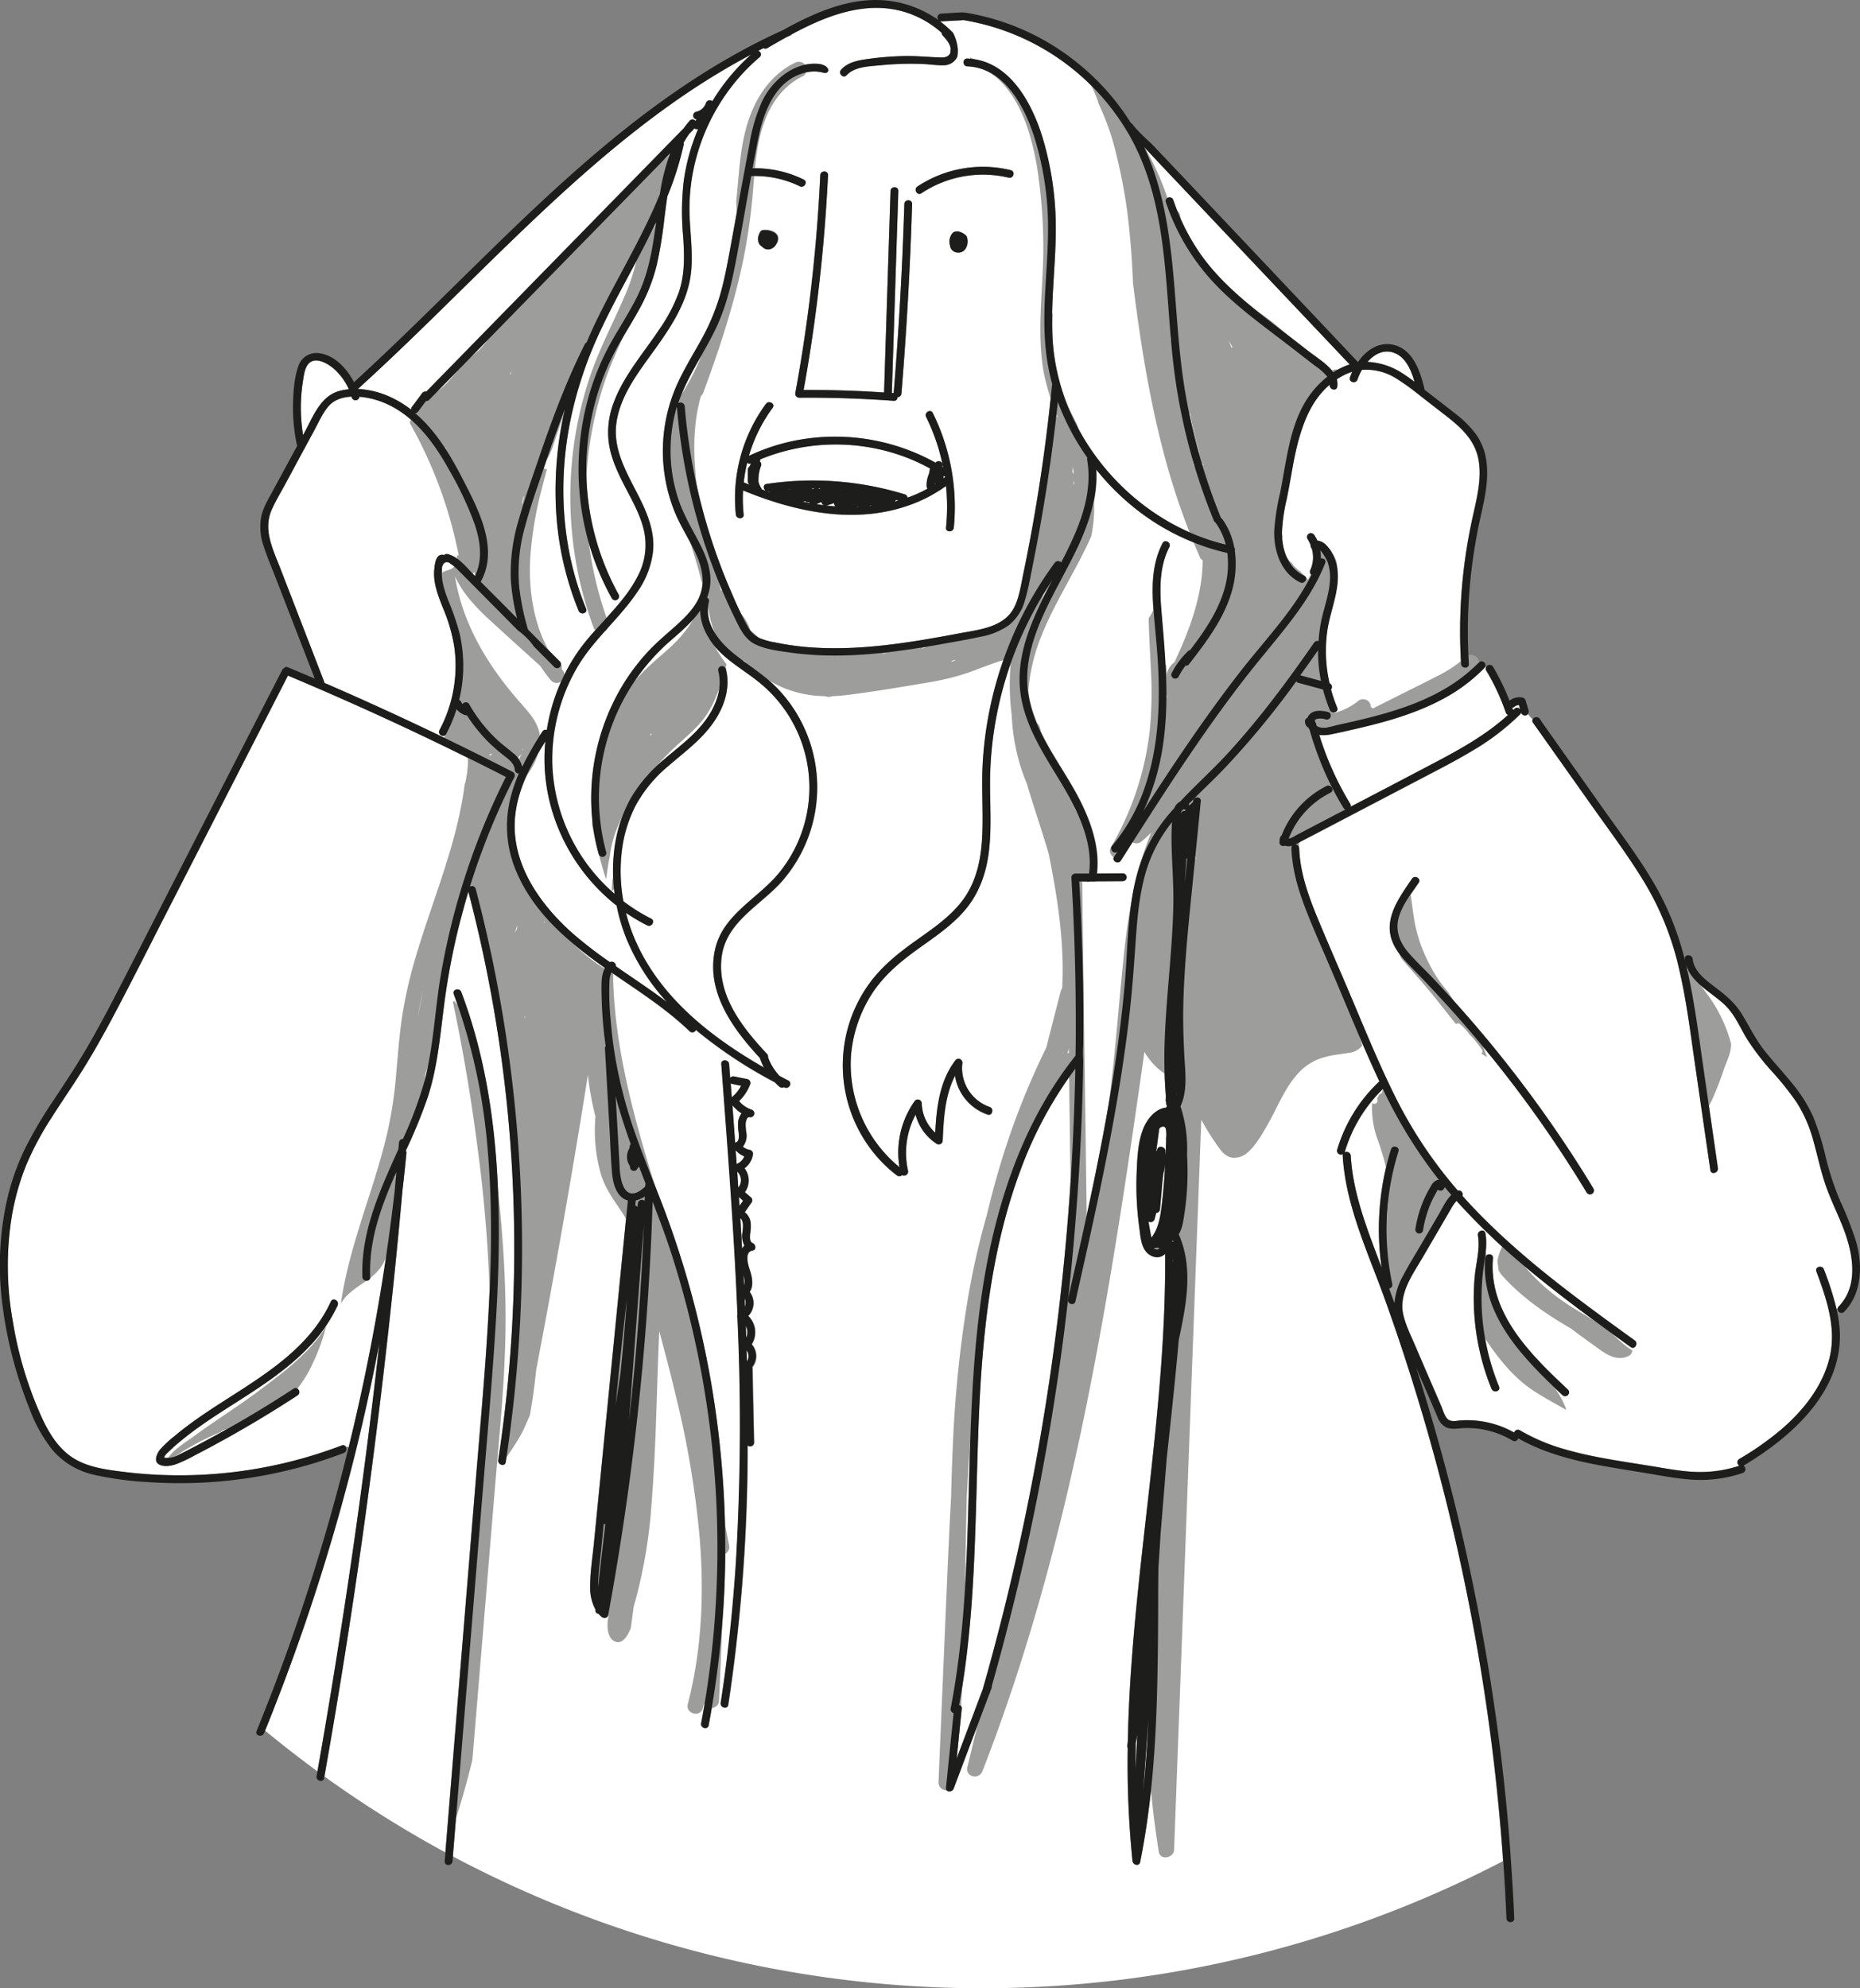
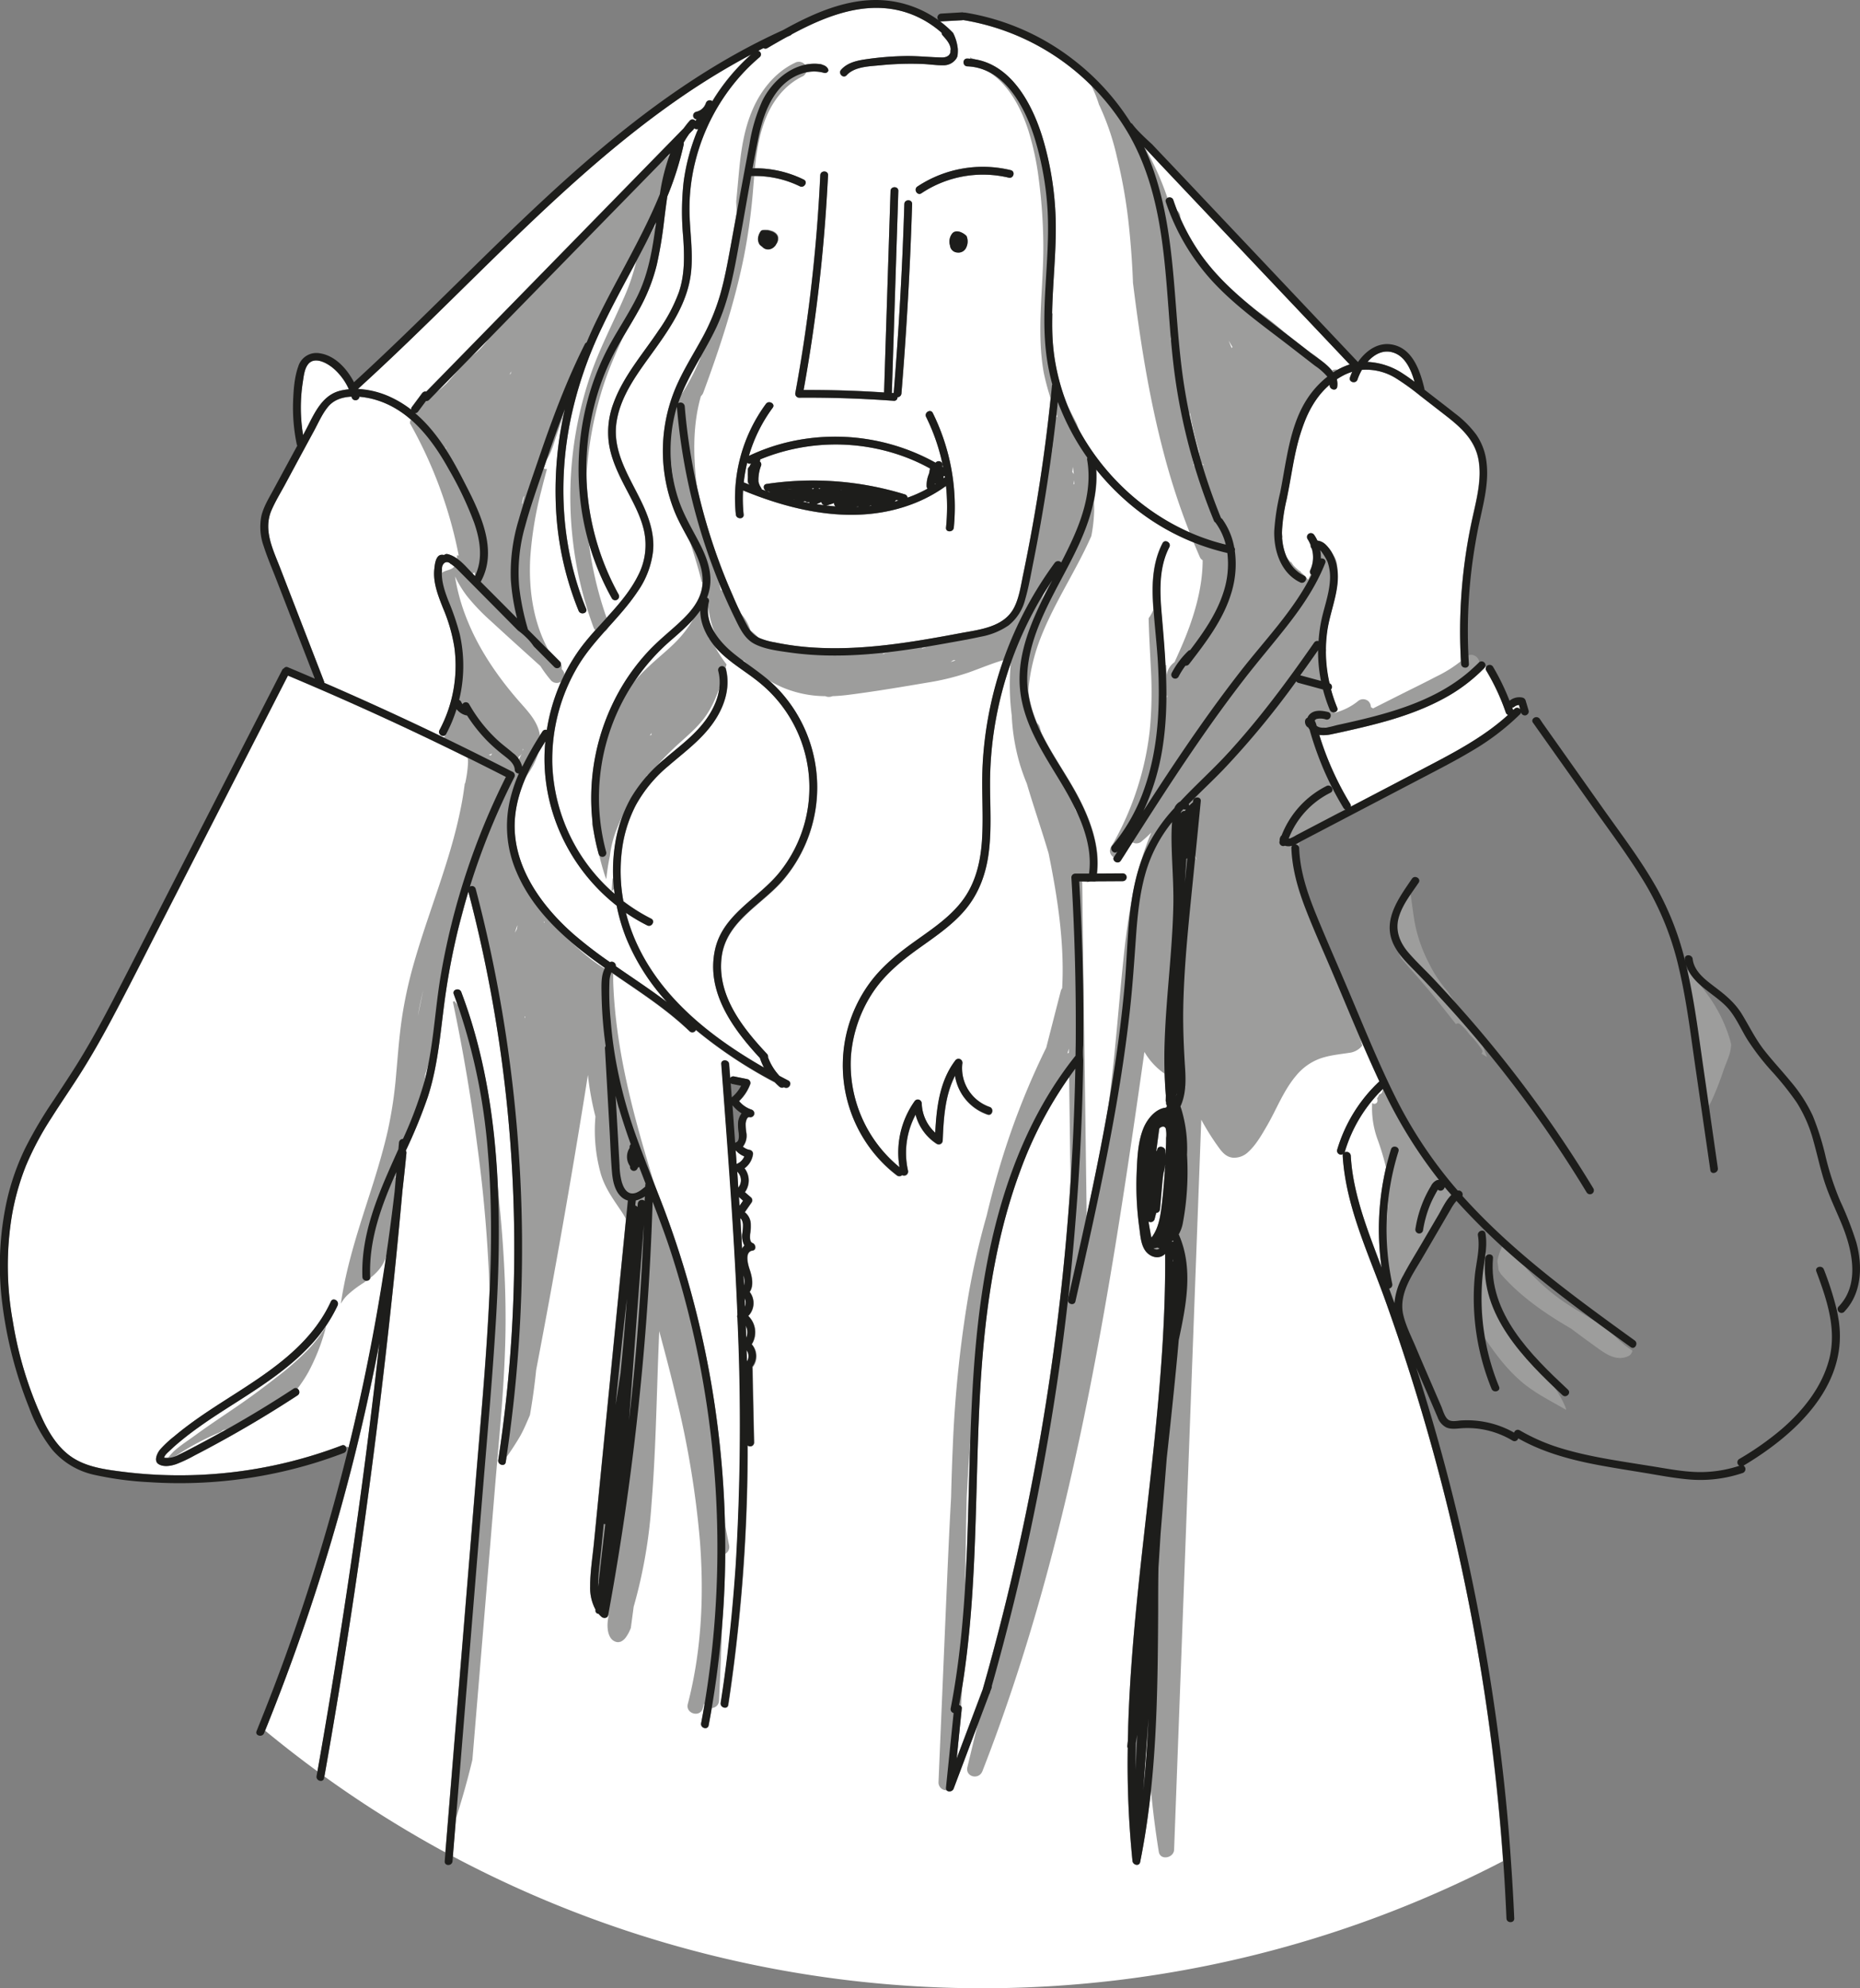
<svg xmlns="http://www.w3.org/2000/svg" id="Ebene_2" data-name="Ebene 2" viewBox="0 0 596.75 637.89">
  <rect x="0" y="0" width="596.75" height="637.89" fill="#808080" stroke="none" />
  <defs>
    <style>.cls-1{fill:#fff;}.cls-2{fill:#9d9d9c;}.cls-3{fill:#1d1d1b;}</style>
  </defs>
  <path class="cls-1" d="M265.12,162.14a.75.75,0,0,1-.21,0q1.57.18,3.15.3a1.33,1.33,0,0,1-.46-1.09A18.77,18.77,0,0,1,265.12,162.14Z" />
  <path class="cls-1" d="M269.83,157.21l.13-.13h-.17A.57.57,0,0,1,269.83,157.21Z" />
  <path class="cls-1" d="M262.56,156.65a1.48,1.48,0,0,1,.28.28l.42-.26Z" />
  <path class="cls-1" d="M274.74,162.61l.63,0s-.06-.09-.1-.13S274.92,162.56,274.74,162.61Z" />
  <path class="cls-1" d="M263.52,161.05l-1.56.71c.82.12,1.64.24,2.47.34A1.25,1.25,0,0,1,263.52,161.05Z" />
  <path class="cls-1" d="M260.67,157a6.22,6.22,0,0,0,.54-.35h-.7A1.23,1.23,0,0,1,260.67,157Z" />
  <path class="cls-1" d="M257.81,156.68s0,0,0,0l.09,0Z" />
  <path class="cls-1" d="M97.67,138.75c2.81-5.18,5.16-11.86,11.5-13.4a19.84,19.84,0,0,1,2.74-.46,19.25,19.25,0,0,0-4.61-6.39c-2-1.87-6.55-4.57-8.68-1.35-1,1.54-1.22,3.71-1.5,5.49a52.9,52.9,0,0,0-.59,6.29,54.33,54.33,0,0,0,.69,10.66Z" />
  <path class="cls-1" d="M131.93,131.48a1.16,1.16,0,0,1,.14-.88l3.22-4.34a1.45,1.45,0,0,1,.74-.57,1.12,1.12,0,0,1,.63,0l17.75-18.15,64.86-66.35c.61-.83,1.24-1.65,1.94-2.44a1.12,1.12,0,0,1,1.79.1l.41-.5a1.24,1.24,0,0,1-.18-2.43,5.43,5.43,0,0,0,.75-.24,6.28,6.28,0,0,0,.81-.43l.19-.14,0,0c.13-.11.26-.22.38-.34a4.48,4.48,0,0,0,.36-.4s0,0,0,0l.13-.18a6,6,0,0,0,.45-.83l.09-.24a1.26,1.26,0,0,1,1.53-.87,1,1,0,0,1,.52.29,66,66,0,0,1,12.44-15,229.87,229.87,0,0,0-21.52,13.05c-19.34,13.19-36.79,28.93-53.63,45.13-17,16.35-33.5,33.28-51,49.15a28.41,28.41,0,0,1,10.62,2.69A33.81,33.81,0,0,1,131.93,131.48Z" />
  <path class="cls-1" d="M243.87,147.38a.57.57,0,0,1,0,.18l-.13.49a1.18,1.18,0,0,1,.43,1.29,12.92,12.92,0,0,0-.87,4.21c0,.31,0,.62,0,.93a6,6,0,0,0,.24.83,1.46,1.46,0,0,0,.07.19c.05.11.1.22.16.33a7.76,7.76,0,0,0,.4.69,1.07,1.07,0,0,1,.17.47l1.38.51c-.89-.53-1.05-2.06.2-2.24a100.37,100.37,0,0,1,44.34,3.34,1.17,1.17,0,0,1,.87,1.06,43,43,0,0,0,6.43-2.89,1.25,1.25,0,0,1-.3-.78,9.61,9.61,0,0,1,.78-4.06l.3-1.56s0,0,0-.06a59.75,59.75,0,0,0-8.85-4A63.76,63.76,0,0,0,243.87,147.38Z" />
  <path class="cls-1" d="M287,160.94l1.24-.34-.71-.21A5.49,5.49,0,0,1,287,160.94Z" />
  <path class="cls-1" d="M278.71,158.32a.08.08,0,0,1,0,0l.07,0Z" />
  <path class="cls-1" d="M279.42,162.15c-.23.08-.47.15-.71.21l.78-.07s-.05-.08-.07-.13Z" />
  <path class="cls-1" d="M299.94,155.11l-.05.27.31-.2Z" />
  <path class="cls-1" d="M243.8,18.27a63.2,63.2,0,0,0-5.72,5.5,65,65,0,0,0-15,28.13,62.48,62.48,0,0,0-1.84,15.83c.09,6.45,1.18,12.9.53,19.35-.95,9.44-6.18,17.35-11.56,24.87-5.06,7.08-11,14.51-12.36,23.36-1.56,10.12,4.77,18.49,8.71,27.23,2,4.45,3.47,9.23,3,14.17a28.15,28.15,0,0,1-5,13.1c-5.66,8.46-13.75,15-19,23.7a58.69,58.69,0,0,0-8.33,31.62,57.58,57.58,0,0,0,20,41.63,54.59,54.59,0,0,1,.23-16.49,44.14,44.14,0,0,1,5-14.31,47.12,47.12,0,0,1,10.68-12.4c4.5-3.88,9.46-7.46,13.06-12.26,3.43-4.58,5.82-10.39,4.31-16.14a1.25,1.25,0,0,1,2.41-.66c1.61,6.12-.54,12.37-4.09,17.4-3.84,5.45-9.27,9.39-14.25,13.71a44,44,0,0,0-10.48,12.56,42.69,42.69,0,0,0-4.44,14A53.34,53.34,0,0,0,200,289.1a57.1,57.1,0,0,0,8.9,5.58c1.44.72.17,2.88-1.26,2.16a58.53,58.53,0,0,1-6.49-3.8l-.34-.24a58.12,58.12,0,0,0,3.43,9.78c8.12,17.8,24.12,30.29,40.86,39.88a20.35,20.35,0,0,1-1.31-3.08c-8.69-9.36-17.34-21.19-14.4-34.72,2.5-11.5,14.14-16.51,20.9-25.1A43.39,43.39,0,0,0,243.77,219c-4.62-3.79-10.05-6.67-14-11.21-2.92-3.33-5.05-7.55-5.08-12-2.5,3.59-6,6.63-9.31,9.49a66.71,66.71,0,0,0-20.86,68,1.25,1.25,0,0,1-2.41.66c-.58-2.06-1.06-4.15-1.43-6.25A70.22,70.22,0,0,1,200.28,219,67.21,67.21,0,0,1,208,208.89c2.92-3.14,6.25-5.81,9.41-8.7s6.08-5.9,7.38-9.89c1.46-4.47.21-9-1.74-13.15-2-4.32-4.66-8.35-6.5-12.77a52.13,52.13,0,0,1,1.1-42c2.17-4.63,4.87-9,7.34-13.46a69.45,69.45,0,0,0,6.09-14.51c1.44-5.07,2.38-10.26,3.33-15.44l3.06-16.71c1-5.36,1.94-10.74,3-16.1a53.91,53.91,0,0,1,4.1-13.8c3.43-7,10.83-13,18.9-11.74.23.1.47.19.72.28a2.53,2.53,0,0,1,1.51,1.29l0,.13c0,.08.05.17.07.26l0,.08a1.14,1.14,0,0,1-1.42.71,11.66,11.66,0,0,0-6-.08c-9.32,2.33-13.1,11.92-14.92,20.37-.74,3.43-1.41,6.88-2,10.34a35.19,35.19,0,0,1,16.41,3.63c1.45.71.18,2.86-1.26,2.15a32.61,32.61,0,0,0-15.38-3.28l-.22,0c-1.14,6.24-2.2,12.5-3.34,18.73-1.87,10.25-3.47,20.68-8,30.17-3.87,8.11-9.22,15.45-12.08,24a1.34,1.34,0,0,1,2.1,1,188.91,188.91,0,0,0,11,49.78c1.33,3.6,2.76,7.16,4.32,10.68a105.31,105.31,0,0,0,4.8,10,8.71,8.71,0,0,0,3.66,3.77,21.37,21.37,0,0,0,5.09,1.47,86.2,86.2,0,0,0,11.87,1.63c16,1.1,31.94-1.62,47.61-4.56,6.24-1.17,14.13-1.91,17.35-8.27,1.64-3.23,2.15-7.08,2.89-10.6q1.25-6,2.36-12,4.5-24.11,6.86-48.53a1.36,1.36,0,0,1,.11-.42,68.67,68.67,0,0,1-1.77-8.53c-1.07-7.58-.85-15.26-.41-22.89.45-8,1.1-16,.69-24a98.29,98.29,0,0,0-4-23c-3-10.1-9.67-23.18-21.77-23.63-1.61-.06-1.61-2.56,0-2.5,13.91.52,21.28,15.16,24.58,26.84a101,101,0,0,1,3.7,22.78c.38,8-.3,16-.74,24-.42,7.58-.67,15.26.51,22.79a69.49,69.49,0,0,0,4.86,16.73c9.05,20.88,27.8,37.45,50,42.83a20.2,20.2,0,0,0-3.17-6.88,1.09,1.09,0,0,1-.08-.15,1.23,1.23,0,0,1-.56-.64A191.41,191.41,0,0,1,377,121c-3.6-25.85-1.34-54-14.61-77.5A75.49,75.49,0,0,0,309.08,6.47l-.13,0-.27.05L302,6.86a1,1,0,0,1-.48-.09,34.31,34.31,0,0,1,4.3,3.79,14.55,14.55,0,0,1,1.51,5.17,12.16,12.16,0,0,1-.12,2.34,5.83,5.83,0,0,1-.35.71,4.89,4.89,0,0,1-4.28,2.16c-2.14,0-4.33-.32-6.47-.41a98.14,98.14,0,0,0-13.5.4c-3.51.35-8.39.39-10.94,3.2-1.09,1.19-2.85-.58-1.77-1.77,2.19-2.41,5.46-3,8.54-3.43A98.39,98.39,0,0,1,290.27,18c4-.08,7.89.37,11.84.45,1.43,0,2.55-.47,2.84-1.73a1.51,1.51,0,0,1,0-.52l.06-.42c-.13-1.74-1.47-3.18-2.58-4.42a1.23,1.23,0,0,1-.32-.83A32.29,32.29,0,0,0,293.43,5C280-.72,266.28,4.41,254.05,11a1.2,1.2,0,0,1-.44.34l-1.1.5c-2.15,1.18-4.25,2.4-6.29,3.59a1.14,1.14,0,0,1-1.23,0c-.57.28-1.13.58-1.7.87A1.17,1.17,0,0,1,243.8,18.27Zm.14,56.12c.11-.19.24-.35.36-.52l.21-.07.33-.09.22,0h.06a6.32,6.32,0,0,1,.87,0l.26,0h.1c.14,0,.29,0,.43.09a7.61,7.61,0,0,1,1,.29l.07,0,.09.05.37.18.26.16.21.15a3.59,3.59,0,0,1,.4.38.52.52,0,0,1,.1.11c0,.08.11.16.16.25a1.55,1.55,0,0,1,.12.22s0,0,0,0l0,0a4.92,4.92,0,0,1,.14.55h0v0c0,.08,0,.16,0,.24s0,.19,0,.29-.09.38,0,.09c-.05.17-.07.35-.12.53s-.05.15-.07.23l-.06.14-.52.89a1.21,1.21,0,0,1-.1.14l-.18.2-.43.4,0,0,0,0-.2.13a5.21,5.21,0,0,1-.52.28l-.07,0-.26.08-.23.06-.12,0h-.61l-.29-.06-.27-.09h0l-.05,0a4.08,4.08,0,0,1-.57-.34l0,0-.14-.12a3.71,3.71,0,0,1-.29-.27,4.39,4.39,0,0,1-.65-.84,3.33,3.33,0,0,1-.51-2A4.36,4.36,0,0,1,243.94,74.39Zm66.07,5A2.71,2.71,0,0,1,307.19,81a2.5,2.5,0,0,1-2.4-2.29,4.19,4.19,0,0,1,.87-4c1.07-.94,2.57-.4,3.65.33a4.1,4.1,0,0,1,.8.68A4.48,4.48,0,0,1,310,79.41ZM294.36,59.85a38,38,0,0,1,29.95-5.25c1.57.38.9,2.79-.66,2.41a35.59,35.59,0,0,0-28,5C294.28,62.91,293,60.74,294.36,59.85Zm5.8,88.6a1.42,1.42,0,0,0,.12-.13,1.26,1.26,0,0,1,1.64-.1,1.24,1.24,0,0,1,.36,1.49l.31.19a64.51,64.51,0,0,0-5.46-16.13c-.71-1.44,1.45-2.7,2.16-1.26A68,68,0,0,1,306,169.27c-.16,1.59-2.66,1.6-2.5,0a66.27,66.27,0,0,0,0-13.36,46.24,46.24,0,0,1-11,5.88c-17.77,6.67-37.14,2.6-54.12-4.45a47.57,47.57,0,0,0,.19,7.73c.16,1.6-2.34,1.59-2.5,0a51.11,51.11,0,0,1,9.65-35.49c.95-1.28,3.12,0,2.16,1.26a49,49,0,0,0-7.62,15.42,63.12,63.12,0,0,1,13.35-4.6A66.32,66.32,0,0,1,300.16,148.45Zm-16.52-22.56q.21-6.76.43-13.55l1.64-51.1c.05-1.6,2.55-1.6,2.5,0Q288,68.61,287.74,76q-.81,25-1.61,50.1l.59,0q2.49-30.25,3.42-60.62c.05-1.61,2.55-1.61,2.5,0q-.93,30.42-3.43,60.77a1.29,1.29,0,0,1-1.27,1.19,1.08,1.08,0,0,1-1.2,1.16q-15.17-1.11-30.38-1a1.28,1.28,0,0,1-1.21-1.59q1.39-7.59,2.57-15.24a519.92,519.92,0,0,0,5.42-54.57c.07-1.6,2.57-1.61,2.5,0-.25,5.23-.56,10.45-1,15.67a526.17,526.17,0,0,1-6.84,53.23Q270.76,125,283.64,125.89Z" />
  <path class="cls-1" d="M150.56,225.87a47.61,47.61,0,0,0,9,11.44c1.68,1.58,3.57,2.9,5.29,4.44a8.13,8.13,0,0,1,2.73,4.21A105,105,0,0,1,174,234.72a1.23,1.23,0,0,1,1.42-.52,60.36,60.36,0,0,1,10.41-25.71c5.93-8.26,14.4-14.81,18.95-24a21.28,21.28,0,0,0,1.81-14.24c-1.15-5-3.73-9.53-6.08-14.06S196,147,195.32,142a26.46,26.46,0,0,1,1.54-12.73c3.18-8.64,9.39-15.71,14.45-23.27a52.71,52.71,0,0,0,6.46-12.21c2-5.79,1.81-11.81,1.4-17.84a86.59,86.59,0,0,1,.14-17.56,66,66,0,0,1,4.12-15.75c.17-.43.38-.86.56-1.29a1.36,1.36,0,0,1-1.3-.24,1.35,1.35,0,0,1-.3.49l-1.25,1.27a29.38,29.38,0,0,0-1.83,2.9,1.2,1.2,0,0,1,0,.71A100.49,100.49,0,0,1,214.11,63c-.39,2.53-.71,5.06-1,7.54a135.68,135.68,0,0,1-2.36,14.32,57.71,57.71,0,0,1-5.88,14.75c-2.78,5-6,9.81-8.52,15a78.65,78.65,0,0,0-5.47,14.69,83.1,83.1,0,0,0,7.59,61.36,1.25,1.25,0,0,1-2.16,1.26,84,84,0,0,1-10.38-34.36,86,86,0,0,1,3.37-31.85,81.16,81.16,0,0,1,6.21-14.92c2.84-5.26,6.21-10.21,8.87-15.55,3.77-7.56,5-15.76,6.14-24-1.11,2.33-2.25,4.63-3.42,6.92-4.63,9-9.67,17.79-14,26.94a128.93,128.93,0,0,0-9.95,29.1c-4.21,20.3-3,41.79,4.91,61.06.61,1.49-1.81,2.13-2.41.66a100.14,100.14,0,0,1-7.31-34,116.9,116.9,0,0,1,2.9-30.69l-.34.87c-2.31,6-4.43,12.15-6.5,18.28s-4.23,12.17-5.9,18.38a53.8,53.8,0,0,0-1.91,19.42,79.72,79.72,0,0,0,2.83,13.75l10.27,10.32a1.25,1.25,0,0,1-1.77,1.76l-6.67-6.7a16.21,16.21,0,0,0-2.18-2.63,22.37,22.37,0,0,0-2.87-2.45l-5.94-6q-4.47-4.47-8.92-9l-4.2-4.22a14.33,14.33,0,0,0-2.49-2.13V181a1.72,1.72,0,0,0-.93-.61,1.32,1.32,0,0,0-1,.15,1.73,1.73,0,0,0-.59.64,2.72,2.72,0,0,0-.21.46,2.11,2.11,0,0,0-.09.49,2.49,2.49,0,0,0,0,.72c-.34,3.3.82,6.73,2,9.79a79.45,79.45,0,0,1,3.67,10.7,46.47,46.47,0,0,1,1.15,10.9,46,46,0,0,1-1.32,10.33l.17.08a1.38,1.38,0,0,1,.56.7l-.07-.17a4.19,4.19,0,0,0,.41.75A1.24,1.24,0,0,1,150.56,225.87Z" />
  <path class="cls-1" d="M161.3,193.75l4.59,4.62a68.94,68.94,0,0,1-2-12.36,58.5,58.5,0,0,1,2.55-19.31c1.83-6.5,4.1-12.88,6.28-19.27,4.3-12.63,8.93-25.18,14.94-37.12a1.13,1.13,0,0,1,.59-.56q1.74-4.09,3.69-8.1c6.44-13.17,14.27-25.87,19.8-39.47a64.52,64.52,0,0,1,3.32-13.1l-11.14,11.4L137.71,128.2a1.14,1.14,0,0,1-1,.35l-2.46,3.31a1.35,1.35,0,0,1-.74.57.84.84,0,0,1-.31,0c6.73,5.69,11.43,13.66,15.44,21.47,4.92,9.61,11.53,22.12,5.62,32.71Z" />
  <path class="cls-1" d="M453.83,122.5c-1.09-3.82-2.88-8-6.63-9.32-3.33-1.16-6.28.46-8.46,2.93a22.39,22.39,0,0,1,11.43,3.81C451.42,120.73,452.64,121.6,453.83,122.5Z" />
  <path class="cls-1" d="M214,321.51a69.11,69.11,0,0,1-13.17-20.69,59.87,59.87,0,0,1-3-10.26c-15.44-12.15-24.42-31.52-23-51.29,0-.46.09-.93.13-1.4-4.52,7.16-8.64,14.91-9.64,23.41-1.79,15.27,7.72,28.78,18.65,38.4a136,136,0,0,0,11.7,9,1.32,1.32,0,0,1,1.89,1.32C203.08,313.82,208.68,317.48,214,321.51Z" />
  <path class="cls-1" d="M201.1,416.79q-2,17-3.61,34l1.62-10.54Q200.28,428.51,201.1,416.79Z" />
  <path class="cls-1" d="M315.26,542c.55-1.94,1.1-3.87,1.64-5.81q6.87-24.78,12.08-50t8.76-50.66q3.56-25.54,5.39-51.28,1.49-20.7,1.85-41.45a128.49,128.49,0,0,0-17.65,32.76c-9.52,25.65-12.25,53.1-13.34,80.25-1.22,30.44-.72,61.12-6.3,91.17a1,1,0,0,1,.86,1.17q-.82,8-1.64,16Q311.09,553.1,315.26,542Z" />
  <path class="cls-1" d="M206.87,383.87a9.21,9.21,0,0,1-2.91,1.3c-.05.54-.11,1.07-.16,1.61a1.33,1.33,0,0,1,.7.48l.09-1.1a1.32,1.32,0,0,1,2.23-.83C206.84,384.84,206.86,384.36,206.87,383.87Z" />
  <path class="cls-1" d="M198.56,355.58c-.39-1.34-.75-2.69-1.09-4q.41,7.38.83,14.77c.14,2.55.29,5.1.43,7.66a22.39,22.39,0,0,0,.72,5.28c.39,1.3,1.06,2.88,2.41,3.44,1.89.78,3.77-.84,5.11-2h0c0-.16,0-.32,0-.49a1.35,1.35,0,0,1,.11-.47c-.7-1.8-1.4-3.61-2.09-5.41a1.11,1.11,0,0,1-.44.33,1.28,1.28,0,0,1-1.23,1,1.27,1.27,0,0,1-1.25-1.25v-.27a5.23,5.23,0,0,1-.13-5.84V368a1.21,1.21,0,0,1,.38-.88C201,363.32,199.69,359.47,198.56,355.58Z" />
  <path class="cls-1" d="M246.58,157.67a1.78,1.78,0,0,1-.4,0l1,.33c-.2-.11-.41-.21-.6-.33Z" />
  <path class="cls-1" d="M259.1,161.1a1.17,1.17,0,0,1-.8-.35c-.26.07-.53.12-.79.17.73.16,1.47.32,2.21.45a1.42,1.42,0,0,1-.1-.29Z" />
  <path class="cls-1" d="M254.17,156.86l-1.35.1A8.76,8.76,0,0,0,254.17,156.86Z" />
  <path class="cls-1" d="M191.87,508.46c0,.3,0,.6,0,.91q1.15-10.19,2.3-20.37a1.35,1.35,0,0,1-.49-.07l-.75,7.52C192.54,500.43,191.93,504.45,191.87,508.46Z" />
  <path class="cls-1" d="M254.63,160.25l.19.05a.29.29,0,0,0,0-.09Z" />
  <path class="cls-1" d="M303.09,152.74a1,1,0,0,1-.4,0,2.92,2.92,0,0,1,0,.66l.48-.37Z" />
  <path class="cls-1" d="M239.71,148.44a48,48,0,0,0-1.1,6.3c.64.27,1.29.52,1.93.78a1.42,1.42,0,0,1-.61-1.07,5.17,5.17,0,0,1,0-1.18v-.36a1,1,0,0,1,0-.18,7.72,7.72,0,0,1,0-1.07c0-.33,0-.65,0-1a1.2,1.2,0,0,1,.52-1,7,7,0,0,1,.41-.82l0,0,0-.16A1.23,1.23,0,0,1,239.71,148.44Z" />
  <path class="cls-1" d="M240.94,155.68l.05,0v0Z" />
  <path class="cls-1" d="M380.47,259.69a1.4,1.4,0,0,1-.81-.07c-.25.26-.49.53-.73.8a6.21,6.21,0,0,0-.14.62l.09-.23a1.26,1.26,0,0,1,1.26-.61A5.54,5.54,0,0,1,380.47,259.69Z" />
  <path class="cls-1" d="M376.36,404.72l.1-.06c0-.29-.07-.58-.11-.87C376.36,404.1,376.36,404.41,376.36,404.72Z" />
  <path class="cls-1" d="M377.42,351.08a7.14,7.14,0,0,1-.15.78,14.49,14.49,0,0,0,.44-2.1c-.06.36-.11.71-.18,1.07A1.12,1.12,0,0,1,377.42,351.08Z" />
  <path class="cls-1" d="M376,398.17a1.07,1.07,0,0,1-.14.16H376a1.75,1.75,0,0,1,.33.06l.18-.09-.13-.3Z" />
-   <path class="cls-1" d="M591,393c-1.79-4.43-3.91-8.73-5.43-13.27s-2.44-9-3.7-13.52a44.58,44.58,0,0,0-5.41-12.53,95.91,95.91,0,0,0-8.09-10.12,78,78,0,0,1-7.79-10.14c-2.29-3.75-3.93-7.94-7.15-11-4.31-4.15-10.78-7-12.51-13.06.3,1.22.59,2.46.85,3.7,2.11,9.87,3.36,19.91,4.81,29.9l4.61,31.8c.23,1.58-2.18,2.25-2.41.67L543.63,340c-1.44-9.89-2.72-19.84-5-29.58a93.54,93.54,0,0,0-10.93-27.16c-5.27-8.71-11.44-16.9-17.32-25.21l-18.48-26.12a1,1,0,0,1-.13-1.07,15.56,15.56,0,0,1-1.53-1.71,1.3,1.3,0,0,1-.61.41,1.26,1.26,0,0,1-1.53-.88l0-.14a1.19,1.19,0,0,1-.36.7,78.16,78.16,0,0,1-15.36,11.7c-5.08,3.05-10.36,5.76-15.62,8.51l-17.21,9-17.65,9.24L417.4,270c-.58.31-1.16.67-1.77,1a1.22,1.22,0,0,1,1.19,1.2c.27,7.54,2.76,14.73,5.59,21.65,3,7.26,6.13,14.44,9.21,21.65C437,328,442,340.67,448.15,352.82a143.11,143.11,0,0,0,19.58,29.12,1.31,1.31,0,0,1,1.5,1.73c16.1,18,35.78,32.27,55.26,46.35,1.29.93,0,3.1-1.27,2.15-11.13-8-22.26-16.12-32.83-24.92a216.72,216.72,0,0,1-23.07-22,13.75,13.75,0,0,0-1.76,2.53q-1.51,2.56-3,5.15l-6,10.29c-3.26,5.58-7.85,11.7-6.33,18.53.77,3.43,2.41,6.66,3.8,9.87s2.8,6.49,4.21,9.74,2.81,6.49,4.21,9.74c.55,1.27,1.14,3.71,2.45,4.45,1.08.61,2.65.23,3.83.14a30.66,30.66,0,0,1,17.12,3.9,1.21,1.21,0,0,1,1.79-.75,62.07,62.07,0,0,0,14.07,6c8.93,2.63,18.21,3.89,27.37,5.38,5,.82,10.06,1.87,15.15,2a40,40,0,0,0,13.89-2,1.26,1.26,0,0,1-.05-2.17,94.4,94.4,0,0,0,13.58-9.57c6.78-5.87,12.72-13.23,15.14-22,2.71-9.82-.59-19.39-4-28.58-.57-1.51,1.85-2.16,2.41-.66A101.71,101.71,0,0,1,589.23,420l.18-.14a1.7,1.7,0,0,1,.19-.19,1.09,1.09,0,0,1,.28-.45C596.78,412.11,594.28,401.18,591,393ZM509,382.58q-7.29-12-15.43-23.54A389.23,389.23,0,0,0,462,320q-4.18-4.56-8.53-9c-2.56-2.61-5.22-5.29-6.63-8.71-3.1-7.5,2.21-14.41,6.2-20.34.89-1.33,3.06-.07,2.16,1.27-2.37,3.52-5.17,7.05-6.34,11.2s.24,7.91,2.94,11.13c2.47,3,5.33,5.59,8,8.37q4.18,4.41,8.24,9,8.1,9.06,15.62,18.62a396.47,396.47,0,0,1,27.62,39.84A1.25,1.25,0,0,1,509,382.58Zm-30.5,63A77.15,77.15,0,0,1,473,421.52a75.3,75.3,0,0,1,.17-12.2c.41-4.24,1.74-8.67,1-12.93-.28-1.58,2.13-2.25,2.41-.67.75,4.27-.36,8.46-.82,12.69a76.62,76.62,0,0,0-.32,12.21A75.17,75.17,0,0,0,481,444.9C481.55,446.39,479.14,447,478.54,445.57Zm22.75,2c-12.31-11.53-26.4-25.57-24.79-44,.14-1.6,2.64-1.61,2.5,0-1.55,17.71,12.23,31.1,24.05,42.19C504.23,446.94,502.46,448.7,501.29,447.6Z" />
  <path class="cls-1" d="M371.65,400.38a.92.92,0,0,1-.31-.16,2.89,2.89,0,0,1-1.24.28,2,2,0,0,0,.94.36,1.19,1.19,0,0,0,1-.32l-.09-.08Z" />
  <path class="cls-1" d="M373,378.66l-.82,9.32a1.3,1.3,0,0,1-1.23,1.19c-.17.69-.34,1.38-.53,2.06a1.31,1.31,0,0,1-1.9.71c0,.07,0,.14,0,.22.16,1,.33,2,.53,3a18.34,18.34,0,0,0,.39,1.93c2.07-2.67,2.75-6.14,3.17-9.44.56-4.46.93-8.95,1.19-13.44,0-.18,0-.36,0-.54a19,19,0,0,1-.56,2.9C373.2,377.24,373.11,378,373,378.66Z" />
  <path class="cls-1" d="M372.54,361.62a1.91,1.91,0,0,0-.55.43l-.06.37c-.28,2-.52,3.92-.79,5.89l-.15,1.08.34-.45c0-1,1.14-1.26,1.89-.8a1.19,1.19,0,0,1,.69,1.09c0,.13,0,.27,0,.41,0,.42.07.85.08,1.28,0-1,.09-1.91.12-2.86s.05-2.13.07-3.19a10.53,10.53,0,0,0-.07-2.69C373.89,361.42,373.22,361.28,372.54,361.62Z" />
  <path class="cls-1" d="M434.61,233.93c-2.46.56-4.93,1.13-7.4,1.63a11.61,11.61,0,0,1-3.94.23c.27.89.55,1.77.85,2.65a97.77,97.77,0,0,0,9.07,19.45,1.15,1.15,0,0,1,.14.92q13.44-7,26.86-14.07c8.33-4.38,16.66-9,23.64-15.38a1.2,1.2,0,0,1-.73-.76,70.88,70.88,0,0,0-6.26-13.45,1.11,1.11,0,0,1-.08-1.09l-.26-.28a1.26,1.26,0,0,1-.33.59,53.78,53.78,0,0,1-13.27,9.89C454.08,229,444.32,231.7,434.61,233.93Z" />
  <path class="cls-1" d="M457.65,383.19c.45-.89.92-1.76,1.44-2.61a4,4,0,0,1,1.84-1.9,2.09,2.09,0,0,1,.74-.12,152,152,0,0,1-17.95-29.1,1,1,0,0,0,0-.1,46.61,46.61,0,0,0-12.24,20.19,1.45,1.45,0,0,1-.09.22,1.32,1.32,0,0,1,2,1.05,59.72,59.72,0,0,0,.66,6.11c1.28,8,3.94,15.63,6.75,23.16l2.49,6.66a86.55,86.55,0,0,1,3-38c.48-1.53,2.89-.87,2.41.67a83.94,83.94,0,0,0-2,42.5,1.27,1.27,0,0,1-1,1.52q.87,2.34,1.71,4.7a22.09,22.09,0,0,1,2.89-9c1.73-3.29,3.71-6.46,5.59-9.67l5.78-9.87c1.18-2,2.3-4.46,4-6.16-.53-.62-1.07-1.22-1.59-1.84l-.54-.66a1.54,1.54,0,0,1-.49.81,1.28,1.28,0,0,1-1.71,0l-.1.17q-.54.88-1,1.8a31,31,0,0,0-1.6,3.46,36.77,36.77,0,0,0-2.07,7.73,1.26,1.26,0,0,1-1.54.87,1.29,1.29,0,0,1-.87-1.54A37.55,37.55,0,0,1,457.65,383.19Z" />
  <path class="cls-1" d="M485.89,227.42a1.2,1.2,0,0,1,1.86.17l-.42-1.42-.16,0a3.57,3.57,0,0,0-.66.18,3,3,0,0,0-.31.15l-.13.08h0l-.1.08a1.34,1.34,0,0,1-.78.34c.09.26.2.52.29.79C485.61,227.68,485.76,227.56,485.89,227.42Z" />
  <path class="cls-1" d="M111,464.16h0l.27,0a.85.85,0,0,1,.38.09.67.67,0,0,1,.25.16q2.52-10.23,4.72-20.54,6.51-30.56,10.08-61.64c.18-2.05.35-4.1.53-6.15-4.76,10.77-8.87,21.72-8.38,33.66.07,1.61-2.43,1.6-2.5,0-.47-11.57,3.44-22.54,8-33,1.16-2.66,2.36-5.31,3.55-8,.06-.7.13-1.4.19-2.1a1.3,1.3,0,0,1,1.28-1.2,128.6,128.6,0,0,0,6.62-17.56c3.16-11.3,3.52-23.16,5.46-34.68A227.8,227.8,0,0,1,162.3,249.3q-7.25-3.7-14.54-7.29-27.3-13.44-55.38-25.23l-4.17,8.14Q70.54,259.45,52.85,294c-5.81,11.35-11.5,22.76-17.53,34-2.94,5.46-6,10.85-9.31,16.1-3.11,4.92-6.43,9.7-9.54,14.63A96.59,96.59,0,0,0,8.32,374a79.93,79.93,0,0,0-4.54,16.06,99.72,99.72,0,0,0,.3,33.77,121.3,121.3,0,0,0,9.69,31.77c2.18,4.54,5,9,9.29,11.89,4.7,3.14,10.56,3.94,16.05,4.64a146.18,146.18,0,0,0,70.54-8.41A1,1,0,0,1,111,464.16Zm-2.67-45.33a49.14,49.14,0,0,1-9,13.07c-6.62,7-14.75,12.4-22.85,17.58-4.3,2.75-8.63,5.48-12.79,8.46-2,1.46-4,3-6,4.61-1.06.89-2.09,1.8-3.1,2.75-.62.59-1.73,1.43-1.93,2.37a7.82,7.82,0,0,0,4.78-1c1.85-.87,3.65-1.85,5.46-2.79,3.52-1.84,7-3.75,10.48-5.7q10.6-6,20.8-12.65c1.35-.88,2.61,1.28,1.26,2.16q-13.08,8.55-26.85,16-3,1.65-6.12,3.24a46.89,46.89,0,0,1-5.91,2.8c-1.68.58-4.13,1-5.73,0s-.38-3.59.51-4.66a34.94,34.94,0,0,1,4.58-4.27c1.59-1.34,3.22-2.61,4.88-3.84,3.46-2.57,7.06-4.93,10.68-7.26,13.25-8.5,27.82-17.22,34.65-32.12C106.79,416.1,108.94,417.37,108.28,418.83Z" />
  <path class="cls-1" d="M380.14,283.14c.25-2.6.51-5.19.77-7.79a1.74,1.74,0,0,1-.27.14Q380.39,279.32,380.14,283.14Z" />
  <path class="cls-1" d="M201.79,455.64c.81-7.23,1.55-14.48,2.18-21.73q1.78-20.43,2.6-40.92l-1.74,22.76Q203.32,435.7,201.79,455.64Z" />
  <path class="cls-1" d="M470.73,511.71Q465.9,487.65,459.32,464t-14.95-47c-5.4-15-12.61-30-13.56-46.21a1.22,1.22,0,0,1,.09-.56,1.25,1.25,0,0,1-1.87-1.37A49.15,49.15,0,0,1,442.55,347C437,335.13,432.15,323,427,311c-2.75-6.44-5.63-12.85-8.16-19.38-2.42-6.26-4.32-12.76-4.56-19.51a1.18,1.18,0,0,1,.23-.77,4.25,4.25,0,0,1-.77.17,3.88,3.88,0,0,1-1.55-.17,1.23,1.23,0,0,1-1.71-1.44.88.88,0,0,1,.05-.15,2.11,2.11,0,0,1,.26-1.3,1.35,1.35,0,0,1,.35-.42A29.86,29.86,0,0,1,425.6,252.2c1.44-.71,2.7,1.44,1.26,2.16A27.43,27.43,0,0,0,413.47,269a1.47,1.47,0,0,0,.36,0,12.49,12.49,0,0,0,2.09-1.07l4.41-2.31,8.83-4.62,2.51-1.31a1.2,1.2,0,0,1-.64-.53,100.93,100.93,0,0,1-6.69-13.1c-1-2.29-1.84-4.6-2.63-7-.41-1.2-.79-2.42-1.15-3.64-.14-.47-.27-.94-.4-1.4a4.59,4.59,0,0,1-.42-.66c-1.08-.44-1.57-2.64-.26-3.11a3.25,3.25,0,0,1,.91-1.29c1.54-1.34,3.86-1,5.68-.58,1.56.38.9,2.79-.67,2.41a5.44,5.44,0,0,0-2.91-.18,1.09,1.09,0,0,0-.67.57,6.37,6.37,0,0,1,.61,1.63c1.67,1.4,5,.1,6.86-.29,14.77-3.22,30.48-7.08,42.13-17.16a1.69,1.69,0,0,1-1.16-.75,2.65,2.65,0,0,1-.26-.5,1.25,1.25,0,0,1-1.23-1.2,169.08,169.08,0,0,1,3.62-46.84c1.32-6,3-12.41,1.91-18.6-1.15-6.36-5.68-10.39-10.56-14.18l-8.27-6.42a76.61,76.61,0,0,0-7.64-5.5,18.09,18.09,0,0,0-10.94-2.71,17.34,17.34,0,0,0-1.42,3.1c-.51,1.52-2.93.86-2.41-.66.2-.6.45-1.21.72-1.82a18.55,18.55,0,0,0-2.36.92,25,25,0,0,0-2.59,1.49,6.11,6.11,0,0,1,.14,2.39c-.24,1.59-2.65.91-2.41-.67v0c-7.66,6.5-10.25,17.26-12,27-.58,3.26-1.15,6.51-1.81,9.75a56.27,56.27,0,0,0-1.52,10.64c-.07,5.42,1.88,11.4,7.09,13.89,1.46.69.19,2.85-1.26,2.16-6.15-2.94-8.51-10.14-8.32-16.53a72.45,72.45,0,0,1,1.89-12.24c.76-3.79,1.35-7.6,2.09-11.39,1.26-6.52,3-13.24,6.66-18.84a29.53,29.53,0,0,1,6.4-7,19.78,19.78,0,0,0-4-3.52l-7.89-6.11c-8.56-6.65-17.63-13-25-21A70.66,70.66,0,0,1,374,64.85c-.52-1.53,1.9-2.18,2.41-.67A68.39,68.39,0,0,0,384,79.79c5.89,9,14,15.88,22.41,22.43l14.05,10.91c2.27,1.76,5.57,3.73,7.35,6.33a22.74,22.74,0,0,1,5.08-2.47l.2-.06-15-15.85Q403.68,85.9,389.32,70.71L375,55.53c-2.35-2.48-4.71-5-7-7.44l-.85-.93c5.33,11.41,7.61,23.94,8.94,36.4,1.47,13.81,1.86,27.72,4.12,41.44a191,191,0,0,0,11.66,41.2,1.36,1.36,0,0,1,.47.4,22.47,22.47,0,0,1,3.76,9,1.18,1.18,0,0,1,.19,1.09,31.49,31.49,0,0,1-1,13.13c-2.52,8.74-8.18,16.12-13.65,23.21a1.28,1.28,0,0,1-1.18.52l0,0a25,25,0,0,0-2.22,3.54,1.25,1.25,0,0,1-2.16-1.26,26.9,26.9,0,0,1,5.26-7,1.37,1.37,0,0,1,.64-.31c4.35-5.73,8.53-11.75,10.7-18.64a29.06,29.06,0,0,0,1.21-12.48,74.27,74.27,0,0,1-33.42-17.56,79.12,79.12,0,0,1-8.69-9.24c.53,8.4-2.06,16.53-5.56,24.18-7.12,15.55-19.71,31.84-15.8,49.95,2.37,11,9.53,19.94,14.83,29.56,4.29,7.81,7.83,17,6.76,25.95l8.28-.05a1.25,1.25,0,0,1,0,2.5l-8.72.05s0,0,0,.06a.71.71,0,0,0-.2,0c-.56,0-1.12,0-1.68,0a5.62,5.62,0,0,0-.7.1l0-.13h-2.62c.1,1.75.2,3.49.29,5.24q1.24,23.61,1,47.25a32.05,32.05,0,0,0,0,4.9q-.39,25.45-2.42,50.84-2.07,25.68-5.82,51.17T330.11,493q-5.21,24.16-12,48a1.25,1.25,0,0,1-.06.62c-.14.38-.29.75-.43,1.12,0,.14-.07.28-.11.42a1.13,1.13,0,0,1-.19.38L305.91,573.9c-.46,1.22-2.61,1.17-2.46-.33q1.23-12,2.45-23.94a1.29,1.29,0,0,1-.94-1.5c3.35-17.31,4.61-34.92,5.29-52.51,1.14-29.5.73-59.2,6-88.35,4.46-24.59,13-48.87,28.76-68.54,0-1.93.07-3.86.08-5.79q.15-25.71-1.41-51.39A1.25,1.25,0,0,1,345,280.3l4.42,0c1.46-10.65-4.23-21.32-9.65-30.23-5.54-9.1-11.63-18.45-12.53-29.36-.71-8.6,2-17,5.51-24.7,1.49-3.3,3.15-6.52,4.83-9.73,0,.08-.11.15-.16.22A118.18,118.18,0,0,0,320,228.29a115.61,115.61,0,0,0-2.34,22.65c0,7.38.52,14.79-.36,22.13-.85,7-3.16,13.64-7.82,19.07-4.31,5-9.92,8.7-15.24,12.53-5.64,4.06-10.85,8.47-14.61,14.38a43.27,43.27,0,0,0-6.6,19.8,42.71,42.71,0,0,0,15.58,35.75,28.42,28.42,0,0,1,4.81-21.12,1.26,1.26,0,0,1,2.33.63,13.32,13.32,0,0,0,4.33,9.42c.41-8.08,1.36-16.54,6.4-23.13a1.26,1.26,0,0,1,2.28,1,13.21,13.21,0,0,0,8.77,13.87c1.52.5.87,2.92-.67,2.41a15.71,15.71,0,0,1-10.44-12.44c-3.24,6.3-3.66,13.75-3.95,20.78a1.27,1.27,0,0,1-1.88,1.08,15.9,15.9,0,0,1-6.82-9.38,26,26,0,0,0-2.42,18,1.3,1.3,0,0,1-1.9,1.39,1.33,1.33,0,0,1-1.72.06,43.52,43.52,0,0,1-4-3.46,44.68,44.68,0,0,1-4.83-58c4.09-5.67,9.48-9.88,15.12-13.91,5.4-3.85,11.12-7.7,15.07-13.14,4.43-6.11,5.8-13.55,6.09-20.94.31-7.64-.3-15.28.14-22.92a120.12,120.12,0,0,1,23.1-64.09,1.36,1.36,0,0,1,2.08-.11c1.43-2.76,2.81-5.55,4.06-8.4,3.39-7.68,5.74-16.09,4.26-24.52a1.41,1.41,0,0,1,.06-.69,78.05,78.05,0,0,1-8.46-15.35c-.34-.84-.66-1.68-1-2.53,0,.34-.07.67-.11,1q-2.73,25.32-7.73,50.32c-.8,4-1.49,8.08-2.63,12a15.41,15.41,0,0,1-5.33,8.37,23.05,23.05,0,0,1-9,3.64c-3.83.85-7.72,1.5-11.58,2.2-16.3,2.93-33,5.2-49.53,2.87-3.73-.53-7.9-1-11.3-2.71-3.24-1.63-4.77-4.95-6.29-8.05a190.23,190.23,0,0,1-18.72-68.11c-.13.45-.27.89-.39,1.35a49.86,49.86,0,0,0,.77,28c1.46,4.53,3.77,8.59,6,12.76,2.11,3.92,4.11,8.1,4.36,12.61a15.24,15.24,0,0,1-1.06,6.5,1.18,1.18,0,0,1,.59,1.38c-1.67,6.61,3.06,12.58,7.87,16.5,5,4.07,10.55,7.26,14.9,12.09a45.81,45.81,0,0,1,1.61,59.89c-6.81,8.45-18.79,13.54-20.3,25.38-1.57,12.32,6.66,22.72,14.55,31.14a1.15,1.15,0,0,1,.32,1.06,17.86,17.86,0,0,0,3.69,6c.95.51,1.89,1,2.84,1.5,1.43.75.16,2.9-1.27,2.16l-.13-.07a1.32,1.32,0,0,1-1.5-.18c-.52-.44-1-.92-1.49-1.41a147.15,147.15,0,0,1-25.27-16.76,1.26,1.26,0,0,1-2,.44c-6.95-6.67-15-12-22.92-17.39L196.18,312a7.89,7.89,0,0,0-.65,3,89.51,89.51,0,0,0,.39,12.25q.48,6.28,1.56,12.51a150.47,150.47,0,0,0,6.51,24.5c2.79,7.91,6,15.65,9,23.5q4.24,11.29,7.6,22.9a309.4,309.4,0,0,1,9.65,47,309.87,309.87,0,0,1,2.31,48.24,307.58,307.58,0,0,1-5.19,47.66c-.29,1.59-2.7.91-2.41-.66.37-2,.72-3.91,1.05-5.86a304,304,0,0,0,4.19-48.47A307.79,307.79,0,0,0,226.64,450a306,306,0,0,0-11.09-47.24c-1.86-5.82-4-11.54-6.22-17.25q-.41,12.71-1.16,25.38-1.63,27-4.91,53.79t-8.19,53.49c-.18,1-1.43,1.1-2.09.55a9.77,9.77,0,0,1-1-1,1,1,0,0,1-.95-1.17l0-.16a14.69,14.69,0,0,1-1.72-7.43c0-4.59.74-9.23,1.2-13.8q2.72-27.46,5.44-54.93l5.46-55.1a5.25,5.25,0,0,1-2.24-1.3c-2-2-2.63-5.11-2.86-7.8-.37-4.31-.5-8.66-.74-13q-.75-13.33-1.51-26.69a1.06,1.06,0,0,1,.23-.77c-.23-1.6-.43-3.21-.6-4.82-.44-4.21-.68-8.45-.74-12.68,0-2.5-.11-5.34,1.11-7.56-11.55-8.15-22.72-17.49-28.37-30.78a36.93,36.93,0,0,1-2.25-22.44,48.08,48.08,0,0,1,3-9.17A1.26,1.26,0,0,1,165.2,247c-.11-2-2-3.38-3.43-4.51a59,59,0,0,1-5-4.34,50.62,50.62,0,0,1-6.88-8.56l-.14,0a5.55,5.55,0,0,1-2.48-1.24,5,5,0,0,1-.74-.78,46.05,46.05,0,0,1-3.32,7.95c-.76,1.42-2.92.16-2.16-1.26a44,44,0,0,0,4.74-26.54,53.63,53.63,0,0,0-3.63-12.54c-1.55-3.92-3.25-8.17-2.81-12.47.15-1.48.41-4.46,2.27-4.66a2.7,2.7,0,0,1,.9.08,1.18,1.18,0,0,1,1.14-.29c3.54.88,6.1,4.36,8.55,6.82l.19.19c2.65-5.36,1.67-11.51-.23-17A111,111,0,0,0,144,150.6c-5.33-9.64-12.6-19.21-23.69-22.37a26,26,0,0,0-5-.92,1.26,1.26,0,0,1-2.46.23l-.09-.27c-2.88.15-5.63,1-7.47,3.21s-3.14,5.19-4.54,7.77L96,147l-4.64,8.56c-1.46,2.68-3.08,5.34-4.29,8.15-2.69,6.29.47,12.51,2.76,18.4L104,218.68a1.56,1.56,0,0,1,.08.41c1.44.62,2.89,1.24,4.33,1.88q28.48,12.5,56.16,26.7a1.27,1.27,0,0,1,.45,1.71,225.86,225.86,0,0,0-14.26,35.14,1.22,1.22,0,0,1,1.87.69q5.19,19.76,8.58,39.92a457.12,457.12,0,0,1,6.28,71.71,455.35,455.35,0,0,1-5.22,72.27c-.25,1.59-2.65.91-2.41-.67q3.06-20,4.3-40.27a454.58,454.58,0,0,0-1.29-71.64,450.71,450.71,0,0,0-12.59-70.41,224.42,224.42,0,0,0-7.16,31.79c-1.72,11.45-2.27,23.07-5.89,34.15a166.75,166.75,0,0,1-7,17.08v.11a1.08,1.08,0,0,1,.17.74q-.58,6-1.28,12.07-1.33,14.78-2.85,29.53-4.12,39.82-9.68,79.46t-12.5,78.89a362.09,362.09,0,0,0,38.77,24.35l.36-4.36q2.32-28.44,4.64-56.87l4.65-56.87c1.48-18,3.12-36.06,4.14-54.13,1-17.49,1.31-35.06-.18-52.54a189.62,189.62,0,0,0-10.92-50.58c-.57-1.51,1.85-2.16,2.41-.66.77,2.06,1.51,4.13,2.2,6.21,5.43,16.42,8.15,33.62,9.24,50.85,1.1,17.52.52,35.11-.61,52.61-1.18,18.32-2.83,36.61-4.32,54.9q-2.34,28.57-4.67,57.14-2.28,27.79-4.54,55.58a362.35,362.35,0,0,0,336.94,1.54q-1.28-18.36-3.56-36.62Q475.62,536,470.73,511.71ZM242,462.85a1.25,1.25,0,0,1-2.08.91c0,1.08,0,2.17,0,3.25a551.7,551.7,0,0,1-6.21,80c-.25,1.58-2.66.91-2.41-.67,2.33-14.86,3.9-29.84,4.87-44.85a753.23,753.23,0,0,0,.51-78.66,1.15,1.15,0,0,1,0-.91,1.27,1.27,0,0,1,0-.2c-1.1-26.81-3.14-53.57-5.19-80.32-.13-1.61,2.38-1.59,2.5,0s.23,3,.34,4.5a1.23,1.23,0,0,1,1.3-.51l4.28.87a1.27,1.27,0,0,1,.87,1.54,14.63,14.63,0,0,1-3.59,5.49,8.88,8.88,0,0,0,4,2.74,1.25,1.25,0,0,1-.66,2.41c-.86-.19-1.17,1.41-1.24,2a17.42,17.42,0,0,0,.26,3.22,5.72,5.72,0,0,1-1.14,4.24,4.7,4.7,0,0,0,2.33,1.08,1.26,1.26,0,0,1,.87,1.54,6.73,6.73,0,0,1-2.67,4.33,6.39,6.39,0,0,1,.11,7.66l2,1.72a1.24,1.24,0,0,1,.19,1.51l-2.22,3.2a5,5,0,0,1,1.89,3.48,15.09,15.09,0,0,1-.18,3.49c-.06.85-.24,2.56.79,2.92s1.33,2.22,0,2.41c-2.68.38-1.47,4.5-.93,6.12.74,2.23,1.37,5.12,0,7.15a5.9,5.9,0,0,1-.45,7.71,7.32,7.32,0,0,1,1.11,9.1,5.68,5.68,0,0,1,.29,7.27Q241.74,450.7,242,462.85ZM381.28,257.91a2.33,2.33,0,0,1,.11.28,1.29,1.29,0,0,1,.06.25,10.24,10.24,0,0,1,1-.94l0,0h0l.2-.16,0-.34c.16-1.58,2.66-1.59,2.5,0q-1.17,11.9-2.36,23.79c-1.38,13.94-2.94,27.89-3.25,41.91-.14,6.7.15,13.35.58,20,.27,4.14.25,8.49-1.48,12.21a43.78,43.78,0,0,1,2.1,15.51,92.19,92.19,0,0,1,.07,9.55,87.57,87.57,0,0,1-1.32,12.31,11.61,11.61,0,0,1-1.34,3.76c4.79,10.81,2.39,22.66,0,33.92-.26,3.06-.55,6.12-.85,9.18q-1.44,14.34-3,28.68-.72,8.94-1.45,17.87l-.52,6.4c-.22,3.61-.45,7.21-.68,10.82-.05,4.53-.07,9.06-.1,13.59-.15,27-.4,54.28-5.77,80.9-.3,1.5-2.32,1-2.46-.33a309.51,309.51,0,0,1-1.52-36.28,1,1,0,0,1-.14-.64l.17-1.58c0-1.52.07-3,.11-4.57.79-25.67,3.94-51.18,6.79-76.68,2.78-24.92,5.27-49.95,5.07-75.05a3.79,3.79,0,0,1-1.17.82c-2,.86-4.2-.28-5.32-2-1.35-2.06-1.48-4.9-1.81-7.26a99.19,99.19,0,0,1-.86-17c.18-4.88.33-10.3,2.21-14.89,1.22-3,3.9-6.26,7.26-6.57a1.58,1.58,0,0,1,.24-.39c0-.1,0-.19,0-.28a1.28,1.28,0,0,1-.21-1A1.21,1.21,0,0,1,374,353l.06-1.52a150.9,150.9,0,0,1-.35-17.92c.52-14.36,2.47-28.63,2.76-43,.15-7.14-.52-14.24-.58-21.37,0-1.8,0-3.6.18-5.4a46.48,46.48,0,0,0-8.46,16.17c-1.94,6.72-2.63,13.71-3.12,20.66-.55,7.65-1.05,15.29-1.88,22.91-3.45,31.74-10.5,62.92-17.54,94-.35,1.58-2.76.91-2.41-.66,4-17.5,7.93-35,11.25-52.63,3-15.73,5.42-31.57,6.89-47.52,1.3-14.17.72-29.3,6.23-42.69a52.8,52.8,0,0,1,9.69-14.82s0-.06,0-.09a4.16,4.16,0,0,1,1.86-2c4.87-5.2,10.26-10,15-15.18,10.27-11.14,19.3-23.33,27.93-35.76a1.27,1.27,0,0,1,1.44-.5,49.4,49.4,0,0,1,.65-5.4c.84-4.71,2.75-9.26,3-14.07a15.08,15.08,0,0,0-.78-6,19,19,0,0,0-2.33-3.72,12.54,12.54,0,0,1,.19,2.67c.85-.14,1.8.48,1.4,1.48-2.94,7.46-7.45,14-12.37,20.33-4.52,5.76-9.29,11.31-13.76,17.1-4.76,6.15-9.32,12.45-13.75,18.84-8.91,12.83-17.29,26-25.67,39.19-.86,1.36-3,.1-2.16-1.26.36-.57.73-1.14,1.09-1.72-1,1.18-2.77-.57-1.74-1.78a57.87,57.87,0,0,0,10.3-18.26c4.53-12.84,5.14-26.59,4.41-40.08-.37-6.89-1.29-13.74-1.61-20.63-.29-6.2.21-12.51,3.11-18.11.74-1.43,2.9-.16,2.16,1.27-3.33,6.44-3.09,13.9-2.5,20.93,1.21,14.29,2.57,28.54.4,42.82a75.44,75.44,0,0,1-6.19,20.81c1.54-2.39,3.07-4.78,4.63-7.16,8.42-12.89,17.15-25.6,26.62-37.75,7.76-9.94,16.93-19.37,22.62-30.75a1.29,1.29,0,0,1-.31-1.59,9.93,9.93,0,0,0,.45-6.85,1.38,1.38,0,0,1-.37-1.08,10.29,10.29,0,0,0-1-2,1.25,1.25,0,0,1,.44-1.71,1.27,1.27,0,0,1,1.71.45,11.56,11.56,0,0,1,1,1.78,4.6,4.6,0,0,1,2.59,1.22,11.7,11.7,0,0,1,3,4.69c2.88,7.74-1.43,15.73-2.46,23.39a46.4,46.4,0,0,0,.77,16.49,1.26,1.26,0,0,1,.74,1.47,1.15,1.15,0,0,1-.28.48,49,49,0,0,0,2,5.88c.61,1.49-1.81,2.13-2.41.66a48.12,48.12,0,0,1-2.17-6.5l-8-2.17a1.15,1.15,0,0,1-.67-.49,274.23,274.23,0,0,1-23.22,28.12C388.9,250.51,385,254.11,381.28,257.91Z" />
  <path class="cls-1" d="M120,446.18c.6-5.08,1.17-10.15,1.74-15.23q-5.2,27.3-12.7,54.09a661.57,661.57,0,0,1-24,70.19q8.22,6.78,16.84,13.09Q105.67,547,109,525.54,115.22,486,120,446.18Z" />
  <path class="cls-1" d="M368.45,551.79c0-.08,0-.16,0-.24q-.81,11.48-1.67,22.94C367.6,566.94,368.12,559.37,368.45,551.79Z" />
-   <path class="cls-1" d="M237,363.46a15.44,15.44,0,0,1-.19-3.53,5.89,5.89,0,0,1,1.1-2.74,11.84,11.84,0,0,1-2.95-2.66q.47,6.06.9,12.11a1.59,1.59,0,0,1,.34-.18C237.25,366.07,237.06,364.33,237,363.46Z" />
-   <path class="cls-1" d="M237.77,348.35l-2.84-.58a1.1,1.1,0,0,1-.5-.23c.12,1.51.23,3,.35,4.53A12.07,12.07,0,0,0,237.77,348.35Z" />
-   <path class="cls-1" d="M364.33,567.75l.54-11.18c-.16.9-.32,1.8-.49,2.71Q364.3,563.51,364.33,567.75Z" />
  <path class="cls-1" d="M237.08,384.09c.06.85.12,1.7.17,2.55,0,.1,0,.2,0,.3l1.15-1.66Z" />
  <path class="cls-1" d="M236.53,375.9c.12,1.73.23,3.45.35,5.17A3.77,3.77,0,0,0,236.53,375.9Z" />
  <path class="cls-1" d="M238.14,396a16.92,16.92,0,0,0,.25-3.18c-.06-.48-.28-1.69-.87-1.91.2,3.23.4,6.47.58,9.71a4,4,0,0,1,.76-1A6.27,6.27,0,0,1,238.14,396Z" />
  <path class="cls-1" d="M238.82,371a7,7,0,0,1-2.79-2c.11,1.48.22,3,.32,4.44a1.86,1.86,0,0,1,.19-.11A4.25,4.25,0,0,0,238.82,371Z" />
  <path class="cls-1" d="M238.72,412.38a5.54,5.54,0,0,0-.15-3.1Z" />
  <path class="cls-1" d="M422.88,208.61q-2.82,4-5.71,8l6.64,1.8A49.36,49.36,0,0,1,422.88,208.61Z" />
  <path class="cls-1" d="M239.66,436.75a3.2,3.2,0,0,0-.11-3.5C239.59,434.42,239.63,435.58,239.66,436.75Z" />
  <path class="cls-1" d="M239,419.29a3.58,3.58,0,0,0-.11-2.71C239,417.48,239,418.39,239,419.29Z" />
  <path class="cls-1" d="M239.29,425.37c.05,1.3.09,2.6.14,3.9A4.7,4.7,0,0,0,239.29,425.37Z" />
  <path class="cls-2" d="M474.18,420.19a2.06,2.06,0,0,0,.51,1.51q.24,3,.65,6.07c3.72,5.67,7.72,11.21,12.93,15.63,4.29,3.64,9.36,6.09,14.18,8.93a3.41,3.41,0,0,0-.29-1.07c-.19-.45-.4-.89-.6-1.33a32.22,32.22,0,0,0-3.49-5.67c-2.81-3.32-5.94-6.34-8.78-9.63a41.41,41.41,0,0,1-7-11,51.82,51.82,0,0,1-2.09-6.07,1,1,0,0,1-.32-.66c0-.3-.07-.59-.1-.89l-.18-.74a.87.87,0,0,1-.29-.14c0-.35,0-.69,0-1-1-4.11-1.69-8.28-2.6-12.4a2.59,2.59,0,0,0-2,2.46c0,.45-.06.91-.1,1.37a44.61,44.61,0,0,0-.74,6.5C473.83,414.77,474.48,417.46,474.18,420.19Z" />
  <path class="cls-2" d="M518.75,429.31c-1.08-1-2.13-2-3.27-2.85a61.13,61.13,0,0,0-5.17-3.45c-3.41-2.11-6.89-4.06-10.11-6.45A61.83,61.83,0,0,1,489,406.1a42.34,42.34,0,0,1-6.44-6.54,2.34,2.34,0,0,0-.64.39,18.47,18.47,0,0,0-1.48,4.45c0,.11,0,.23,0,.35.1.69.19,1.39.28,2.07,0,.25.07.51.11.76l.69,1.16c6.17,7.12,14.2,12.68,22.31,17.38l.16.08c2.29,1.73,4.59,3.44,6.92,5.1,3.38,2.4,7.27,5.85,11.61,3.73a2.22,2.22,0,0,0,1.18-1.74A33.88,33.88,0,0,1,518.75,429.31Z" />
  <path class="cls-2" d="M555,333.46a47.23,47.23,0,0,0-7.14-14.32c-1.94-2.72-4.13-5.25-5.87-8.07a2.28,2.28,0,0,0-1.3,2.83,147.37,147.37,0,0,1,4.84,23.7c.41,3.55.62,7.08.75,10.61a22.24,22.24,0,0,0,.45,2.59c.37,1.51.84,3,1.3,4.48.32-.63.64-1.25,1-1.88a100.57,100.57,0,0,0,4.1-10.5c.62-1.69,1.37-3.33,1.86-5.06a13.28,13.28,0,0,0,.43-2.72A15.89,15.89,0,0,0,555,333.46Z" />
  <path class="cls-2" d="M468.5,328.64a17.22,17.22,0,0,1,3,3.29l.64.65a30.83,30.83,0,0,1,3.33,4.23.89.89,0,0,1-.19,1.21c.6.38,1.21.76,1.82,1.12l-1.63-4.24q-5.13-7.83-10.25-15.68l-.72-1.1a39.79,39.79,0,0,1-6-9A47.48,47.48,0,0,1,453.89,296c-.43-2.45-.73-4.92-1.08-7.38-.11-.75-.21-1.51-.33-2.27-1.6,3.31-3.9,6.26-5.19,9.71,0,.06-.06.09-.08.14a24.32,24.32,0,0,0,2.3,11.19l0,0c3.26,3.85,6.67,7.55,9.86,11.46,2.62,3.21,5.17,6.48,7.75,9.72A1,1,0,0,1,468.5,328.64Z" />
  <path class="cls-2" d="M158.86,373.5c-.14-1.21-.3-2.43-.45-3.64a.94.94,0,0,1-.19-.48,212,212,0,0,0-10.53-45.78c-.62-.83-1.27-1.63-1.93-2.43a1,1,0,0,1-.47.22q4.86,23.06,7.87,46.44a459,459,0,0,1,4.06,51.45c.25,17.3-1.43,34.53-2.86,51.75L150,523.18q-2.43,29.24-4.85,58.47a2.29,2.29,0,0,0,1.07,2c2-6.29,3.81-12.64,5.34-19.06q3.65-43.89,7.28-87.79c1.43-17.22,3.24-34.49,3.36-51.78S160.87,390.59,158.86,373.5Z" />
  <path class="cls-2" d="M204.47,82.4a67,67,0,0,1-4.3,13.15c-3.49,8.1-7.62,15.91-10.54,24.26a121,121,0,0,0-6,52.11,119.57,119.57,0,0,0,6.73,29.2,2.56,2.56,0,0,0,3.07,1.75,2.53,2.53,0,0,0,1.75-3.08,117.1,117.1,0,0,1-6.68-51.31,115.35,115.35,0,0,1,5.26-25.26c2.7-8.22,6.63-15.86,10.12-23.75,3.81-8.61,7-17.78,6.32-27.32-.18.37-.34.75-.52,1.11C208.1,76.39,206.22,79.37,204.47,82.4Z" />
  <path class="cls-2" d="M233.88,495.6c-.65-3.38-1.33-6.76-2-10.13a294.3,294.3,0,0,0-3.62-38.42c-2.53-15.15-6.71-29.94-11.24-44.59-4.46-14.47-9.26-28.85-13.12-43.5-3.81-14.47-6.68-29.23-7.17-44.22,0-.88,0-1.76,0-2.64-4.82-2.09-9-5.77-12.83-9.26C177.32,297,171.39,290,167.8,281.93a40.49,40.49,0,0,1-2.38-26,.83.83,0,0,1,.64-.66,2.24,2.24,0,0,0-.74-.37,2.28,2.28,0,0,0-.72-.08l.49-1.78a1.94,1.94,0,0,0,1.39-.73c3.25-4.19,6.64-8.91,6.84-14.43.21-5.72-3.89-9.53-7.34-13.52-6.49-7.55-12.27-16-16-25.25a63.49,63.49,0,0,1-4-14.17,36.06,36.06,0,0,0,3.91,6.38,66.67,66.67,0,0,0,7.48,7.83c5.29,4.87,10.63,9.69,16,14.53a42.9,42.9,0,0,0,3.48,4.7,2.51,2.51,0,0,0,3.53,0,2.54,2.54,0,0,0,0-3.53l-.18-.23a2.14,2.14,0,0,0-.73-2.14L177,210.32c-5.72-9.22-7.46-20.59-6.88-31.32a117,117,0,0,1,3.64-21.91c.55-2.23,1.14-4.45,1.74-6.66a1,1,0,0,1-1-1.69c2.13-2.5,3-5.88,4-8.91,1.28-3.67,2.53-7.35,3.64-11.08a211.42,211.42,0,0,1,9.59-25.69,34.25,34.25,0,0,1,1.84-4q2.3-4.92,4.8-9.76c1.68-3.26,3.49-6.45,5.32-9.62,1.72-3,3.54-5.89,5-9,2.92-6.39,4.54-13.28,6.91-19.88a1,1,0,0,1,1-.67c.32-1.1.62-2.21.91-3.32-2.47,3.14-6,5.5-8.71,8.34a.89.89,0,0,1-.81.28c-6.15,6.6-12,13.5-18.74,19.55a1,1,0,0,1-.31.18l-.39.38,0,0c-1.07,1.26-2.36,2.38-3.43,3.54-2.43,2.66-4.81,5.39-7.43,7.87-4.89,4.63-9.29,9.77-14,14.55-2.18,2.2-4.38,4.38-6.57,6.58a24.44,24.44,0,0,1-3.48,4.27,39.51,39.51,0,0,1-3.34,2.74c-.2.22-.4.42-.6.63-2.17,2.33-4.16,4.8-6.29,7.16a31.32,31.32,0,0,1-4,3.38,61.52,61.52,0,0,0-4.88,4.07c-.93.9-2.48,2.24-2.31,3.68a.91.91,0,0,1-.6.91c0,.29-.07.58-.1.87a141.65,141.65,0,0,1,15.66,42.44,2.09,2.09,0,0,0-.56-.05,8.3,8.3,0,0,1-.25,2.45,3,3,0,0,1-1.84,2c-1,.44-2.43.61-3.11,1.52s-.37,2.52-.32,3.55a16.14,16.14,0,0,0,.5,3.15,1,1,0,0,1,.18.35c.36,1.28.91,2.5,1.36,3.75.53,1.49,1,3,1.35,4.53.14.57.27,1.15.4,1.73.45,1.47.89,2.94,1.25,4.44.26,1.09.46,2.19.62,3.29.49,1,1,1.92,1.55,2.86a2.52,2.52,0,0,0-.81,3l-.2.14-.07.06a55.52,55.52,0,0,1-1,10.1c-.78,4.29-2,8.92-4.45,12.7,1.07.59,2.13,1.2,3.2,1.8.79.45,1.58.91,2.4,1.32l.54.26a1,1,0,0,1,.33.16,4.76,4.76,0,0,1,1.05.69c1.08,1,.87,2.45.78,3.78a37.8,37.8,0,0,1-.79,5.28.94.94,0,0,1-.21.41c0,.4-.09.79-.14,1.18-.36,2.75-.86,5.48-1.44,8.19-1.15,5.46-2.66,10.83-4.33,16.15-3.39,10.86-7.42,21.51-10.51,32.47A138.09,138.09,0,0,0,129,326.28c-.92,6.13-1.35,12.32-1.91,18.49a135.26,135.26,0,0,1-2.68,18c-1.28,5.65-2.92,11.21-4.64,16.74-4,12.65-8.42,25.22-10.36,38.38a1.72,1.72,0,0,0,0,.32,11.38,11.38,0,0,1,2-2.65,33,33,0,0,1,5.27-4h0c.21-.16.39-.32.6-.47.63-.45,1.25-.9,1.86-1.36,2.51-2.06,4.46-4.48,5-7.94a.82.82,0,0,1,1.15-.66L128.05,386a2.92,2.92,0,0,0-.25-1.85c.37-.88.73-1.76,1.14-2.63a2.58,2.58,0,0,0-.9-3.42,2.56,2.56,0,0,0-1.21-.31q2.19-7.53,4.31-15.07a2.11,2.11,0,0,0,.42-.55,50.3,50.3,0,0,0,4.87-17.46,89.32,89.32,0,0,0,3.83-15.93,2.82,2.82,0,0,0,0-.58,166,166,0,0,0,2.63-18.57q.84-3.93,1.74-7.83a2.45,2.45,0,0,0,1.63-1.68,106.57,106.57,0,0,0,3.27-12c-.11-.52-.22-1.05-.31-1.58-.22-1.26,1.7-1.8,1.93-.53.94,5.3,2.43,10.49,3.51,15.76a1.06,1.06,0,0,1,.79,1c.29,2.29.78,4.55,1.26,6.81q.82,6,1.58,12.07a138.51,138.51,0,0,1,2.35,13.75c1.33,10.46,2.52,21,3.38,31.47.45,5.4.77,10.82.92,16.24.12,4.12.66,8.33,0,12.41.1,1.82.21,3.63.3,5.44a2.47,2.47,0,0,0-.16,1l.48,14.7a327.33,327.33,0,0,1-1.68,37.18c-.13,1.31-.3,2.61-.45,3.91q-1.16,5.82-2.33,11.65a88,88,0,0,0,5.92-8.89c1.14-2.1,2.06-4.32,3-6.51q1.26-7.2,2-14.47,4.47-23.37,8.6-46.82,3.65-20.74,7-41.53c.34-2.11.66-4.22,1-6.32a93.73,93.73,0,0,0,2.42,13.37,51.32,51.32,0,0,0,1.72,18.39c1.19,4,3.36,7.25,5.67,10.64,1.41,2.08,3.19,4.57,3.57,7.2a174.72,174.72,0,0,1-2.54,22.27c-1.65,9.62-3.39,19.34-2.69,29.14a2.77,2.77,0,0,0,.72,1.72c-.26,2.54-.52,5.07-.76,7.6a2.47,2.47,0,0,0,3.16,2.38q-.81,12.54-1.45,25.08l0,.25a2.35,2.35,0,0,0-.87-.46,2.54,2.54,0,0,0-3.07,1.75l-.08.24a.5.5,0,0,0,0,.13,99.52,99.52,0,0,0-3.81,20.76,2.52,2.52,0,0,0,2.5,2.5,2.55,2.55,0,0,0,2.5-2.5,91.28,91.28,0,0,1,1.85-12.55l-1.36,13.27q-.6,5.9-1.21,11.77a1,1,0,0,1,.3.93c-.4,2.1-.51,4.76.66,6.66a3.18,3.18,0,0,0,2,1.41,2.23,2.23,0,0,0,.85,0c-.16,0,.23-.06.31-.08a1.06,1.06,0,0,0,.29-.11,4.3,4.3,0,0,0,1.44-1.24,11.75,11.75,0,0,0,1.3-2.25c.13-.27.24-.55.35-.82.3-2.26.62-4.51.9-6.77a159.51,159.51,0,0,0,5.74-33.05c1.33-16.43,1.6-33,2.23-49.43l.24-6c1.89,7,3.72,13.94,5.38,21a299.71,299.71,0,0,1,7.7,46.56c1.16,15.47.66,31.14-2.57,46.36q-.6,2.86-1.34,5.72c-.8,3.12,4,4.45,4.82,1.33.12-.48.23-.95.35-1.43.81,2.18,4.72,1.84,4.85-1,.72-15.6,1.42-31.2,1.38-46.82h0A2.56,2.56,0,0,0,233.88,495.6ZM167.74,240.23l.17.14c-.07.23-.15.45-.23.68A2.51,2.51,0,0,0,167.74,240.23Zm-1.23,2.5a2.56,2.56,0,0,0,.86-.9,18.32,18.32,0,0,1-1,1.93l-.18-.32A3.2,3.2,0,0,0,166.51,242.73Zm1.31-82.92.24-.61.1,0c-.19.83-.38,1.66-.55,2.49l-.13-.2C167.58,160.91,167.69,160.36,167.82,159.81Zm-.4,40.89c.12.41.26.82.38,1.22l-.92-.84A2.51,2.51,0,0,0,167.42,200.7Zm-3.75-80.94.47-.6c-.17.38-.33.77-.5,1.15A2.54,2.54,0,0,0,163.67,119.76Zm-11.48,63.83a12.75,12.75,0,0,0,1.59,3.74c0,.35.08.7.11,1.06a28.83,28.83,0,0,1-2.73-4.15A2.23,2.23,0,0,0,152.19,183.59ZM143,144.3l-.21-.36a3,3,0,0,0,.31-.52Zm-8.91,181.6.12-.73c.44-2.54,1-5.06,1.58-7.58C135.22,320.36,134.66,323.13,134.09,325.9Zm23.82-84.19a5.58,5.58,0,0,0-.43.71,2.69,2.69,0,0,0-.74-.25,3.32,3.32,0,0,0,.59-.18,3.61,3.61,0,0,0,.62-.32S157.92,241.69,157.91,241.71Zm7.92,56.35c-.21.39-.41.79-.6,1.19.05-.19.09-.38.13-.58.2-.61.41-1.21.63-1.81C166,297.26,165.88,297.66,165.83,298.06Zm2.58,28.65-.12-.47.21-.15Zm6.07-30.61,0-.05,0-.42.23.25A1.2,1.2,0,0,0,174.48,296.1Z" />
  <path class="cls-2" d="M92.9,448.25a.92.92,0,0,1,.35-.14,42.57,42.57,0,0,0,5.74-8A66,66,0,0,0,104,427.83q.36-1.17.63-2.34A45,45,0,0,1,98.85,433a93.08,93.08,0,0,1-10.28,9c-4,3.13-8.09,6.17-12.29,9.05-4.54,3.12-9.15,6.14-13.59,9.39-2.19,1.61-4.52,3.07-6.57,4.87-1.36,1.19-2.37,2.7-3.6,4h0a3.43,3.43,0,0,0,.34.06l.27,0h.1A80.64,80.64,0,0,1,70.89,459.4l.62-.52c.79-.21,1.56-.44,2.32-.69l.08,0a67.41,67.41,0,0,0,8.59-3.37C86.14,452.94,89.44,450.46,92.9,448.25Z" />
  <path class="cls-2" d="M470.32,210.78a41.6,41.6,0,0,1-9.62,6.33c-3.8,2-7.63,3.85-11.45,5.77l-8.73,4.4-.69-.42a2.78,2.78,0,0,0-.72-1.82,2.57,2.57,0,0,0-3.54,0,19.63,19.63,0,0,1-7.44,3.66,8.57,8.57,0,0,0-1.42-2.64,2.44,2.44,0,0,0,.88-2.6,66.31,66.31,0,0,1-1.83-7.48,33.32,33.32,0,0,1-.48-3.37q-.07-.9-.09-1.8c0-.3,0-.61,0-.91a2.84,2.84,0,0,0,0-.31,2.15,2.15,0,0,0,.12-1.66,2.88,2.88,0,0,0-1.42-1.65c.45-2,.89-3.95,1.34-5.93a6.86,6.86,0,0,0,.35-.78,5.38,5.38,0,0,0,.29-2.08l1.35-6a73.16,73.16,0,0,0,1.77-8.39c.26-2.49-.46-5.11-2.91-6.29s-4.16,1.55-3.22,3.42a2,2,0,0,0-.67.77c-.81,1.68-1.66,3.33-2.54,5a10.83,10.83,0,0,0-1.58-1.79c-.24-.22-.49-.42-.73-.63,0-.11-.05-.22-.07-.33a.92.92,0,0,1-.28,0c-.54-.46-1.08-.91-1.58-1.41-.19-.18-.36-.38-.54-.57l0-.05a9.59,9.59,0,0,1-.69-1,.83.83,0,0,1-.11.15c-.18-.21-.36-.42-.53-.64l-.09-.11-.24-.32a3.12,3.12,0,0,0-1.53-1.13,17.4,17.4,0,0,1-.78-4.87.91.91,0,0,1,.59-.89c-.21-1.17-.37-2.34-.49-3.51a35.1,35.1,0,0,1-.15-6.64,46.72,46.72,0,0,1,1.8-8.78q1.77-6.24,3.92-12.36c1.93-5.48,3.7-11.68,7.27-16.62a12.79,12.79,0,0,1,6.55-5.12,2.4,2.4,0,0,0-.59-.52,2.56,2.56,0,0,0-3.42.9l-.56.78a8.43,8.43,0,0,0-.66-2.5c-1.48-3.38-4.87-5.3-8.21-6.56a75.27,75.27,0,0,0-14.22-12.1,2.14,2.14,0,0,0-2.45-.06l-9.91-9.85a2.38,2.38,0,0,0-1-.61q-2.94-3.78-6-7.44a.91.91,0,0,1-.76-.66c-.08,0-.16-.1-.24-.13-.1-.61-.23-1.23-.34-1.84-.23-.77-.45-1.53-.67-2.31a2.51,2.51,0,0,0-2.07-.9l-.6-6.06a2.58,2.58,0,0,0-2.5-2.5,2.32,2.32,0,0,0-.52.07,89.3,89.3,0,0,0-8.76-20.42,63.89,63.89,0,0,0-4.95-7.06,1.09,1.09,0,0,1-.24-.24c-.12-.15-.22-.31-.33-.46l-.3-.37-.06-.14c-1.64-2.28-3.16-4.64-4.72-7a2.43,2.43,0,0,0-1.14.31s0,0,0,0A35.25,35.25,0,0,0,351.8,28,2.25,2.25,0,0,0,350,27.3a19.74,19.74,0,0,1,1,2,39.81,39.81,0,0,1,1.58,4.23,81,81,0,0,1,5.79,16.95,163.09,163.09,0,0,1,3.78,21.61q1,9.28,1.35,18.69c2.27,18.31,5.12,36.58,9.83,54.44A224.24,224.24,0,0,0,385,178.83a1.93,1.93,0,0,0,.85.89c0,8.34-2.4,16.87-5.45,24.51-1.11,2.77-2.33,5.5-3.57,8.21a6.19,6.19,0,0,0-2.53,4.08c0-1.05-.09-2.1-.14-3.15a1,1,0,0,1-1.08-.42,9.77,9.77,0,0,1-1.18-4.41,57,57,0,0,1-.22-6.79c.05-3.93.37-7.85.41-11.77l-.48,1.36c-.84,2.4-1.58,5-3.09,7,.12,5.39.46,10.79.71,16.16a127.91,127.91,0,0,1-.37,20,93.76,93.76,0,0,1-3.85,18,94.93,94.93,0,0,1-8.55,19.25c-1.63,2.78,2.69,5.3,4.31,2.52.81-1.37,1.58-2.77,2.32-4.18a2.56,2.56,0,0,0,3.27-.22c1.05-.88,2.06-1.81,3-2.77-5.42,13-7.6,27.39-9,41.38-1.14,11-2,22.09-3.17,33.12q-1.95,17.84-4.62,35.57-1.69,11.25-3.69,22.45h-.11q-.33-25.08-.67-50.18-.36-26.81-.73-53.62c-.05-4.34-.07-8.68-.18-13,0-.14,0-.28,0-.42a2.38,2.38,0,0,0,2.2.46,2.54,2.54,0,0,0,1.75-3.07c-.36-1.37-.75-2.74-1.17-4.09a2.48,2.48,0,0,0,.2-1.06c-.05-5.48-2.48-10.23-5.15-14.84a98.91,98.91,0,0,0-3.47-9.34,2.31,2.31,0,0,0-2.25-1.2,90.71,90.71,0,0,1-5.68-15.93,2.38,2.38,0,0,0-3.54-1.46c-.06-.37-.13-.73-.18-1.09s-.07-.64-.11-1A60.12,60.12,0,0,1,333,207c4.32-12.31,11.89-23.12,17.13-35a49.14,49.14,0,0,0,.86-6.81,34.64,34.64,0,0,0-.15-5.85c0-.35-.07-.68-.1-1a2.21,2.21,0,0,0-1.35,1.05,45,45,0,0,0-1.62-16.72c-.66-2.29-1.47-4.52-2.32-6.75-1.14-2.28-2.34-4.52-3.44-6.82a39.89,39.89,0,0,1-3.47-9.88,64.58,64.58,0,0,1-.91-11.79c0-2.25.06-4.5.12-6.75a.93.93,0,0,1-.3-.72V85.69a1,1,0,0,1-.81-1.2,73.56,73.56,0,0,0,1-7.67c0-.45.06-.9.06-1.35a1,1,0,0,1,.05-.23c.1-1.56.17-3.12.18-4.69a87.54,87.54,0,0,0-3.48-25.18,74.56,74.56,0,0,0-2.63-7.48,38.4,38.4,0,0,1-3.28-6.42c-.67-1.16-1.37-2.29-2.11-3.39l-.23-.29a37.49,37.49,0,0,0-5.85-5.35,18.62,18.62,0,0,0-5.66-2.72,19.74,19.74,0,0,1-3.44-1.32A2.6,2.6,0,0,0,313.14,21c9,3.32,14.05,12.31,16.84,21a89.23,89.23,0,0,1,3.3,15.53,171.49,171.49,0,0,1,1.45,21c.11,13.68-2.3,27.51.15,41.1a79.55,79.55,0,0,0,4.34,14,2.81,2.81,0,0,0-.79,1.79c-.25,3.31-.58,6.61-1,9.9-1.6,5.34-2.43,11-3.52,16.38L329.2,185c.51.55.17,1.72,0,2.32-.56,2-1.27,3.92-2,5.82-.19.47-.39.92-.6,1.36v.11c-.33,2-2,3.45-3.56,4.47a16,16,0,0,1-3.2,1.55c-1.23,1.15-2.49,2.27-3.81,3.32l-.32-.17a8.21,8.21,0,0,1-.73-.47,2.52,2.52,0,0,0-3.42.89,2.65,2.65,0,0,0-.28.85,15.16,15.16,0,0,0-1.51.17c-1.71-1.57-4.45-1.44-6.65-.24-.75.4-1.47.84-2.19,1.27a8.91,8.91,0,0,0-4,1.53l-1,.27,0,0a4.66,4.66,0,0,0-2.65-.55,2.62,2.62,0,0,0-.59-.25,7,7,0,0,0-6.34,1.77,6,6,0,0,0-2.78.77,5.27,5.27,0,0,0-4.29.15h0a5,5,0,0,0-3.7,0,5.65,5.65,0,0,0-1.23-.37,6.63,6.63,0,0,0-3,.21c-.55-.19-1.11-.38-1.66-.59a1.87,1.87,0,0,0-1.17-.05,4.58,4.58,0,0,0-.83,0A4.48,4.48,0,0,0,265,210a6.72,6.72,0,0,0-3-.86,5.18,5.18,0,0,0-1.76.25,7,7,0,0,0-4.18-.7,6.37,6.37,0,0,0-.91.21,6.41,6.41,0,0,0-4.54-1.1,6.59,6.59,0,0,0-2.12-1,3.57,3.57,0,0,0-2.49.5,48.66,48.66,0,0,0-4.86-4.78c-.11-.09-.23-.16-.35-.24a14.51,14.51,0,0,0-3.83-6.2,2.34,2.34,0,0,0-2.41-.58,31.08,31.08,0,0,1-1-4.29,2.4,2.4,0,0,0-2.29-1.81l-1.95-8.23a2.31,2.31,0,0,0-.8-1.32c-.77-2.65-1.6-5.28-2.44-7.91-.24-1.2-.48-2.38-.73-3.58h0c-2.17-13.55-4.3-27.88-.47-41.25a3,3,0,0,0,.8-1.21c5.25-14.22,10-28.67,13-43.55a190.56,190.56,0,0,0,3-22.19c.58-7.16,1.11-14.45,3.63-21.24,2.25-6.1,6.3-11.65,12.29-14.46a2.52,2.52,0,0,0,.9-3.42,2.57,2.57,0,0,0-3.42-.9c-5.74,2.7-10.08,7.74-12.85,13.36-3.23,6.57-4.38,13.8-5.07,21-.32,3.36-.61,6.71-.94,10.06,0,.71.06,1.42.08,2.13a96.43,96.43,0,0,1-4.21,29.79,74,74,0,0,1-7.59,17.77.78.78,0,0,1,.14.86l-.11.23h0a70.76,70.76,0,0,1-6.73,12.51c-3.19,8.06-3.24,17.27-1.84,25.78,1.85,11.32,6.48,21.93,9.16,33a1,1,0,0,1,.4.71,11.5,11.5,0,0,1,.07,1.31c.11.51.21,1,.31,1.55a1,1,0,0,1,1.16.94,30.86,30.86,0,0,0,2.5,12.43,46.16,46.16,0,0,0,5.64,9.16,2.21,2.21,0,0,0,.91.34,2.45,2.45,0,0,0,2.49-1.2v0a38.39,38.39,0,0,0,12.58,8.72,35.85,35.85,0,0,0,13.6,2.76,2.94,2.94,0,0,0,2.31,0c1.66-.06,3.33-.2,5-.41,8.48-1.07,17-2.51,25.38-3.93a80.16,80.16,0,0,0,13.22-3.22c4.26-1.5,8.4-3.33,12.79-4.42a2.4,2.4,0,0,0,1-.49,80.15,80.15,0,0,0-.33,14c.11,1.58.27,3.15.46,4.71a65.51,65.51,0,0,0,2.58,15.5c.64,2.13,1.4,4.24,2.25,6.3,2.22,7.49,4.78,14.9,7,22.4,2.89,14.26,5.13,28.74,4.35,43.27a2.31,2.31,0,0,0-.45.9q-2.34,9.08-4.66,18.16a244.1,244.1,0,0,0-15.32,39.51c-1.4,4.79-2.66,9.62-3.82,14.47A243.69,243.69,0,0,0,310.14,419a384,384,0,0,0-4.46,45.3c-.24,5.37-.41,10.75-.54,16.13-.62,11-1.09,22-1.56,33.06q-1.11,26-2.21,51.93l-.27,6.46a2.53,2.53,0,0,0,2.5,2.5,2.57,2.57,0,0,0,2.5-2.5c2.07-16.63,2.87-33.38,3.28-50.13.34-13.83.43-27.67.78-41.5.13-2.3.25-4.61.39-6.91.95-15.26,2.23-30.52,4.29-45.68,1.65-12.15,3.8-24.25,6.64-36.18.74-2.5,1.51-5,2.34-7.47A158,158,0,0,1,343,345h0q.35,25.53.68,51.05c0,1.77.05,3.54.08,5.31a2.77,2.77,0,0,0-1.58,2.32q-2.06,15.51-4.12,31-1,7.63-2,15.26c-.67,5-1.72,10.17-1.57,15.25,0,.43,0,.86.07,1.3l-12.9,53.59q-1.83,6.3-3.79,12.56a2.21,2.21,0,0,0,.29,1.93q-3.89,16.17-7.78,32.33c-.77,3.19,3.67,4.27,4.82,1.33,14.29-36.63,24.53-74.7,32.5-113.16,8-38.62,13.79-77.65,19.34-116.68,0-.3.09-.6.13-.9a21.89,21.89,0,0,0,7.81,7.84c1.85,1.09,3.66,2.05,5.31,3.25a1.93,1.93,0,0,0,0,.24,2.63,2.63,0,0,0-.58.52,2.33,2.33,0,0,0-1.05,2.08l.18,3.91c0,.62,0,1.23-.07,1.84s-.07,1-.12,1.48c0,.23-.05.46-.08.68,0,.06,0,.26-.05.38-.14.93-.3,1.86-.51,2.79a2.42,2.42,0,0,0,2.15,3.13l-1,27.41a2.25,2.25,0,0,0-.67.63,2.53,2.53,0,0,0-2.85,1.78c-.06.21-.15.4-.22.61a2.17,2.17,0,0,0-.5,1.26h0l-.44.08c-.26.06-.53.1-.79.15h-.19a4.21,4.21,0,0,0-.48-.12,3.16,3.16,0,0,0-2.44.37,2.79,2.79,0,0,0-1.15,1.49,2.55,2.55,0,0,0,.26,1.93,2.49,2.49,0,0,0,1.49,1.15,3.21,3.21,0,0,0,1.16,0l.24.06a6,6,0,0,0,2.24-.06l.32-.05c.05,1.42.09,2.85.11,4.27a2.63,2.63,0,0,0,1.42,2.26,2.3,2.3,0,0,0-.12.71c-.82,24.16-3.26,48.22-5.35,72.29-2.06,23.88-3.8,47.86-3.15,71.84a300.81,300.81,0,0,0,3.73,40.42c.47,2.88,4.81,2,4.91-.66q1.8-48.19,3.59-96.37T383.85,401l1.56-41.76a79.65,79.65,0,0,0,5.89,9.3c1.11,1.48,2.35,2.71,4.3,2.88a6.5,6.5,0,0,0,4.89-1.85c2.46-2.23,4.29-5.45,5.95-8.3,3.12-5.36,5.38-11.47,9.45-16.23a17.83,17.83,0,0,1,7.3-5.3c3.14-1.18,6.31-1.44,9.58-1.95a6.22,6.22,0,0,0,4.28-2.33c-.4-1.45-.79-2.9-1.19-4.36-1.1-2.16-2.08-4.38-3-6.63-2.83-7.09-5.39-14.27-8.24-21.35-3-7.37-5.82-14.82-7.31-22.64a1.2,1.2,0,0,1,0-.19c-.24-1.13-.46-2.26-.68-3.39a2.72,2.72,0,0,0-.65-.35c0-.5,0-1,.09-1.49a29.13,29.13,0,0,1,.69-4c.15-.61.31-1.24.41-1.86l.69-.4c.53-.32,1-.68,1.53-1a37,37,0,0,0,6.1-3.63l1.35-.41c1.62-.48,3.63-1,4.88-2.21,1.8-1.73.85-3.68-.17-5.51s-1.88-3.44-2.76-5.18c-.43-.84-.84-1.67-1.25-2.51a40.34,40.34,0,0,0-3.49-8.11.14.14,0,0,1,0-.06.92.92,0,0,1-.19-.24,3.9,3.9,0,0,1-.39-1.13c-.06-.17-.12-.35-.19-.53-.32-.7-.66-1.4-1-2.09a1,1,0,0,1,.74-1.48v0c.72-1.53,2.77-1.35,4.2-1.48,2.55-.23,5.29-.2,7.89-.63,2.77-.45,5.53-1,8.3-1.42a1,1,0,0,1,.89.29,81.38,81.38,0,0,0,23.4-10.38,2.44,2.44,0,0,0,1-2.81,36.59,36.59,0,0,0,5.1-4C476.2,212.11,472.66,208.58,470.32,210.78ZM368.6,260.66c-.69.79-1.41,1.55-2.15,2.29.55-1.29,1.08-2.59,1.58-3.91a1.86,1.86,0,0,0,.57-.44l.11-.12A2.3,2.3,0,0,0,368.6,260.66ZM344.66,155c0,.08,0,.17,0,.26l-.26.17c.08-.46.16-.92.23-1.38C344.63,154.31,344.66,154.63,344.66,155Zm-.45-5.19c.12.78.22,1.57.29,2.36a2.23,2.23,0,0,0-.47-.73Zm-8.56,38.84c.34-.33.66-.67,1-1-.83,1.54-1.66,3.09-2.46,4.64C334.64,191,335.13,189.8,335.65,188.6ZM305,212.37c.29-.2.59-.39.89-.57l.26,0,.45.08Zm37.48,125.57c.14-.51.29-1,.43-1.52,0,.45,0,.91,0,1.37A2.16,2.16,0,0,0,342.47,337.94ZM377,267.44c.11.83.22,1.66.32,2.49a2.86,2.86,0,0,0-.6.49l.07-.51a3.21,3.21,0,0,0-.26-1.85A3.87,3.87,0,0,1,377,267.44Zm-.66,5.61c0,.06,0,.12.07.18.45.89.89,1.78,1.33,2.67,0,1-.06,2-.16,3a1.73,1.73,0,0,0-.31.14,37.61,37.61,0,0,0-1.1-4.72C376.23,273.88,376.29,273.46,376.34,273.05Zm-1.9-50a1.38,1.38,0,0,0,.14.27c-.05.22-.11.44-.15.66C374.43,223.69,374.44,223.38,374.44,223.07Zm.36,116a2.16,2.16,0,0,0,.33-2q-.42-1.11-.75-2.25l1.6,1.58c1.08,1.9,2.17,3.78,3.3,5.65A29.18,29.18,0,0,1,374.8,339.06ZM383,274.28c0-.23,0-.46,0-.68l1.05,2.38Zm.06-124.75q-4.22-19.9-7.26-40a2.07,2.07,0,0,0-.29-.78c.1-1,.19-1.79.29-2.76a2.21,2.21,0,0,0,.78-1.78q-.81-10-2.51-19.86a2.14,2.14,0,0,0,.43-.57c.33,1.58.64,3.16.94,4.74q2.08,20.82,4.15,41.63a2.58,2.58,0,0,0,2.23,2.47,96.84,96.84,0,0,0,2.89,12.16c.1.65.19,1.29.28,1.94a3,3,0,0,0,1.19,2.42,1.12,1.12,0,0,0,0,.13A2.66,2.66,0,0,0,383.1,149.53Zm12.36-38.17-.28.27c-.31-.78-.63-1.56-.93-2.34Zm-1.11,130.9a2.49,2.49,0,0,0-.68.57c-.82.68-1.62,1.37-2.43,2.06,1.24-1.43,2.46-2.88,3.64-4.36a2.38,2.38,0,0,0,1,.46C395.39,241.41,394.86,241.83,394.35,242.26Zm10.33-10.73-.47.22c.23-.57.43-1.15.62-1.75a3.54,3.54,0,0,0,.35.51C405,230.84,404.84,231.18,404.68,231.53Zm4.78-55.79c-.26-1.85-.44-3.7-.52-5.57a42,42,0,0,0,1.12-5,3.6,3.6,0,0,0,.36-1.18c.12-1.09.27-2.18.44-3.27a77.8,77.8,0,0,0,0,13.13c0,.54.12,1.09.18,1.63A2.19,2.19,0,0,0,409.46,175.74Z" />
  <path class="cls-2" d="M196.56,281.79c-.14,1.36-.24,2.72-.31,4.1a2.28,2.28,0,0,0,1.06-2l-.15-2A1.1,1.1,0,0,1,196.56,281.79Z" />
  <path class="cls-2" d="M227.92,204.62a2.66,2.66,0,0,0-.35.32,2.62,2.62,0,0,0-.28-.3,3.44,3.44,0,0,0-1.25-3.11,7,7,0,0,0,.37-1.12,31.86,31.86,0,0,1-.8-3.61,2.74,2.74,0,0,0-1.7-1c-.22.47-.44.93-.68,1.39a36.64,36.64,0,0,1-6.25,8.59c-2.73,2.79-5.85,5.22-8.68,7.91a51.85,51.85,0,0,0-8.28,9.66l-.06.07c-.17.28-.34.57-.5.86a62.09,62.09,0,0,0-5.27,13.24,2,2,0,0,0-.59,1.07,210.61,210.61,0,0,0-3.66,25.91c.49,2.3,1.05,4.59,1.63,6.87a91,91,0,0,0,2.57,9.76c.12.32.26.64.39.95a64.07,64.07,0,0,1,1.14-7.43,34,34,0,0,1,2.11-8.43,64.58,64.58,0,0,1,9.64-16.65l.15-.82a2.92,2.92,0,0,0,1-.56l.59-.72a2,2,0,0,0,.2-.42l.38-.26a91.22,91.22,0,0,1,6.37-6.67c3.76-3.57,8-6.78,10.84-11.18,3.09-4.77,4.59-10.38,6.15-15.78h0A45.65,45.65,0,0,1,227.92,204.62ZM208.5,236l.48-.84c0,.21,0,.42,0,.63A2.41,2.41,0,0,0,208.5,236Z" />
  <path class="cls-2" d="M460.8,376.32c-2.25-3.49-4.45-7-6.44-10.65s-4-7.38-6.22-11c-1.47-2.4-3-4.9-3.62-7.67a2.32,2.32,0,0,0-1.33,0,4,4,0,0,1,.25,3.4,1.17,1.17,0,0,1-.95.71,4.63,4.63,0,0,1-.66,1.24c0,.05,0,.1,0,.15a1,1,0,0,1,.11.44v.19a1,1,0,0,1-1.7.73,29.31,29.31,0,0,0,1.79,11.87,83.42,83.42,0,0,1,2.6,8.6,37.87,37.87,0,0,1,.73,9.26,2.38,2.38,0,0,0,.08.72,180.08,180.08,0,0,0-.77,18.29,2.55,2.55,0,0,0,.53,1.49c-.54,2.95-1,5.92-1.25,8.9a18.19,18.19,0,0,1,1.38,3.57c.2.42.38.85.58,1.26a35.19,35.19,0,0,1,1.65,3.91c.15-.39.31-.79.48-1.18.78-1.84,1.43-3.74,2.17-5.61,1.42-3.59,3.24-7.05,5-10.5s3.92-6.74,5.87-10.07c1.09-1.86,2.26-3.66,3.49-5.41a25.51,25.51,0,0,1,.54-2.6,2.84,2.84,0,0,0,1.83-1.95A55.32,55.32,0,0,1,460.8,376.32Z" />
  <path class="cls-3" d="M256.36,127.59q15.21-.12,30.38,1a1.08,1.08,0,0,0,1.2-1.16,1.29,1.29,0,0,0,1.27-1.19q2.49-30.34,3.43-60.77c.05-1.61-2.45-1.61-2.5,0q-.93,30.35-3.42,60.62l-.59,0q.81-25,1.61-50.1.24-7.35.47-14.71c.05-1.6-2.45-1.6-2.5,0l-1.64,51.1q-.21,6.78-.43,13.55-12.88-.84-25.8-.8a526.17,526.17,0,0,0,6.84-53.23c.4-5.22.71-10.44,1-15.67.07-1.61-2.43-1.6-2.5,0a519.92,519.92,0,0,1-5.42,54.57q-1.17,7.65-2.57,15.24A1.28,1.28,0,0,0,256.36,127.59Z" />
  <path class="cls-3" d="M295.62,62a35.59,35.59,0,0,1,28-5c1.56.38,2.23-2,.66-2.41a38,38,0,0,0-29.95,5.25C293,60.74,294.28,62.91,295.62,62Z" />
  <path class="cls-3" d="M309.31,75.07c-1.08-.73-2.58-1.27-3.65-.33a4.19,4.19,0,0,0-.87,4,2.5,2.5,0,0,0,2.4,2.29A2.71,2.71,0,0,0,310,79.41a4.48,4.48,0,0,0,.1-3.66A4.1,4.1,0,0,0,309.31,75.07Z" />
  <path class="cls-3" d="M297.13,133.77a64.51,64.51,0,0,1,5.46,16.13l-.31-.19a1.24,1.24,0,0,0-.36-1.49,1.26,1.26,0,0,0-1.64.1,1.42,1.42,0,0,1-.12.13,66.32,66.32,0,0,0-46.53-6.79,63.12,63.12,0,0,0-13.35,4.6,49,49,0,0,1,7.62-15.42c1-1.29-1.21-2.54-2.16-1.26a51.11,51.11,0,0,0-9.65,35.49c.16,1.59,2.66,1.6,2.5,0a47.57,47.57,0,0,1-.19-7.73c17,7,36.35,11.12,54.12,4.45a46.24,46.24,0,0,0,11-5.88,66.27,66.27,0,0,1,0,13.36c-.16,1.6,2.34,1.59,2.5,0a68,68,0,0,0-6.75-36.76C298.58,131.07,296.42,132.33,297.13,133.77Zm-56.25,15.11a7,7,0,0,0-.41.82,1.2,1.2,0,0,0-.52,1c0,.33,0,.65,0,1a7.72,7.72,0,0,0,0,1.07,1,1,0,0,0,0,.18v.36a5.17,5.17,0,0,0,0,1.18,1.42,1.42,0,0,0,.61,1.07c-.64-.26-1.29-.51-1.93-.78a48,48,0,0,1,1.1-6.3,1.23,1.23,0,0,0,1.24.24l0,.16Zm.06,6.8h0v0Zm5.24,2a1.78,1.78,0,0,0,.4,0h0c.19.12.4.22.6.33Zm6.64-.71,1.35-.1A8.76,8.76,0,0,1,252.82,157Zm1.81,3.29.17,0a.29.29,0,0,1,0,.09Zm2.88.67c.26,0,.53-.1.79-.17a1.17,1.17,0,0,0,.8.35l.52,0a1.42,1.42,0,0,0,.1.29C259,161.24,258.24,161.08,257.51,160.92Zm.3-4.24h.11l-.09,0S257.82,156.69,257.81,156.68Zm2.86.31a1.23,1.23,0,0,0-.16-.35h.7A6.22,6.22,0,0,1,260.67,157Zm1.29,4.77,1.56-.71a1.25,1.25,0,0,0,.91,1C263.6,162,262.78,161.88,262,161.76Zm.6-5.11.7,0-.42.26A1.48,1.48,0,0,0,262.56,156.65Zm2.35,5.51a.75.75,0,0,0,.21,0,18.77,18.77,0,0,0,2.48-.77,1.33,1.33,0,0,0,.46,1.09Q266.49,162.34,264.91,162.16Zm4.92-4.95a.57.57,0,0,0,0-.14H270Zm4.91,5.4c.18-.05.36-.09.53-.15s.06.09.1.13Zm4-.25c.24-.06.48-.13.71-.21h0c0,.05.05.08.07.13Zm0-4a.08.08,0,0,0,0,0h.05Zm8.27,2.58a5.49,5.49,0,0,0,.53-.55l.71.21Zm11.37-10.57-.3,1.56a9.61,9.61,0,0,0-.78,4.06,1.25,1.25,0,0,0,.3.78,43,43,0,0,1-6.43,2.89,1.17,1.17,0,0,0-.87-1.06,100.37,100.37,0,0,0-44.34-3.34c-1.25.18-1.09,1.71-.2,2.24l-1.38-.51a1.07,1.07,0,0,0-.17-.47,7.76,7.76,0,0,1-.4-.69c-.06-.11-.11-.22-.16-.33a1.46,1.46,0,0,1-.07-.19,6,6,0,0,1-.24-.83c0-.31,0-.62,0-.93a12.92,12.92,0,0,1,.87-4.21,1.18,1.18,0,0,0-.43-1.29l.13-.49a.57.57,0,0,0,0-.18,63.76,63.76,0,0,1,45.63-1.09,59.75,59.75,0,0,1,8.85,4S298.34,150.34,298.33,150.37Zm1.56,5,.05-.27.26.07Zm2.8-2.6a1,1,0,0,0,.4,0l.06.33-.48.37A2.92,2.92,0,0,0,302.69,152.78Z" />
  <path class="cls-3" d="M347.54,340.18a32.05,32.05,0,0,1,0-4.9q.21-23.62-1-47.25c-.09-1.75-.19-3.49-.29-5.24h2.62l0,.13a5.62,5.62,0,0,1,.7-.1c.56-.05,1.12,0,1.68,0a.71.71,0,0,1,.2,0s0,0,0-.06l8.72-.05a1.25,1.25,0,0,0,0-2.5l-8.28.05c1.07-9-2.47-18.14-6.76-25.95-5.3-9.62-12.46-18.6-14.83-29.56-3.91-18.11,8.68-34.4,15.8-49.95,3.5-7.65,6.09-15.78,5.56-24.18a79.12,79.12,0,0,0,8.69,9.24,74.27,74.27,0,0,0,33.42,17.56,29.06,29.06,0,0,1-1.21,12.48c-2.17,6.89-6.35,12.91-10.7,18.64a1.37,1.37,0,0,0-.64.31,26.9,26.9,0,0,0-5.26,7,1.25,1.25,0,0,0,2.16,1.26,25,25,0,0,1,2.22-3.54l0,0a1.28,1.28,0,0,0,1.18-.52c5.47-7.09,11.13-14.47,13.65-23.21a31.49,31.49,0,0,0,1-13.13,1.18,1.18,0,0,0-.19-1.09,22.47,22.47,0,0,0-3.76-9,1.36,1.36,0,0,0-.47-.4A191,191,0,0,1,380.12,125c-2.26-13.72-2.65-27.63-4.12-41.44-1.33-12.46-3.61-25-8.94-36.4l.85.93c2.33,2.49,4.69,5,7,7.44l14.37,15.18q14.35,15.2,28.73,30.37l15,15.85-.2.06a22.74,22.74,0,0,0-5.08,2.47c-1.78-2.6-5.08-4.57-7.35-6.33l-14.05-10.91C397.94,95.67,389.84,88.8,384,79.79a68.39,68.39,0,0,1-7.55-15.61c-.51-1.51-2.93-.86-2.41.67a70.66,70.66,0,0,0,14.93,25.37c7.36,8,16.43,14.36,25,21l7.89,6.11a19.78,19.78,0,0,1,4,3.52,29.53,29.53,0,0,0-6.4,7c-3.7,5.6-5.4,12.32-6.66,18.84-.74,3.79-1.33,7.6-2.09,11.39a72.45,72.45,0,0,0-1.89,12.24c-.19,6.39,2.17,13.59,8.32,16.53,1.45.69,2.72-1.47,1.26-2.16-5.21-2.49-7.16-8.47-7.09-13.89a56.27,56.27,0,0,1,1.52-10.64c.66-3.24,1.23-6.49,1.81-9.75,1.74-9.72,4.33-20.48,12-27v0c-.24,1.58,2.17,2.26,2.41.67a6.11,6.11,0,0,0-.14-2.39,25,25,0,0,1,2.59-1.49,18.55,18.55,0,0,1,2.36-.92c-.27.61-.52,1.22-.72,1.82-.52,1.52,1.9,2.18,2.41.66a17.34,17.34,0,0,1,1.42-3.1,18.09,18.09,0,0,1,10.94,2.71,76.61,76.61,0,0,1,7.64,5.5l8.27,6.42c4.88,3.79,9.41,7.82,10.56,14.18,1.13,6.19-.59,12.59-1.91,18.6A169.08,169.08,0,0,0,468.77,213a1.25,1.25,0,0,0,1.23,1.2,1.11,1.11,0,0,0,1.27-1.2,165.74,165.74,0,0,1,2-38.21c.4-2.37.83-4.73,1.34-7.08,1.38-6.42,3.17-13,2.28-19.67a19.41,19.41,0,0,0-3.24-8.58,33.89,33.89,0,0,0-6.85-6.84c-2.84-2.25-5.72-4.45-8.59-6.68L457,125a1,1,0,0,0,0-.29c-1.29-5.41-3.57-12.43-9.63-14-4.85-1.3-9,1.59-11.69,5.44L379.11,56.29,371.24,48l-1.55-1.65c-1.53-1.4-3.06-2.82-4.49-4.32a25.78,25.78,0,0,1-2.14-2.53,1.42,1.42,0,0,0-.13.12,77.58,77.58,0,0,0-18.37-20.32A76.64,76.64,0,0,0,309.75,4.06a1.43,1.43,0,0,0-.55,0,1,1,0,0,0-.52-.1L302,4.36a1.28,1.28,0,0,0-1.25,1.25,1.4,1.4,0,0,0,.39.89A34.54,34.54,0,0,0,284.62.19c-9-.95-17.82,1.8-25.86,5.57-2.57,1.2-5.08,2.53-7.57,3.91-21,9.49-40,22.69-57.6,37.42-18.17,15.19-34.92,32-51.8,48.54-9.28,9.12-18.6,18.19-28.22,27-2.3-4.44-6.13-8.55-10.95-9.28a6.08,6.08,0,0,0-6.94,4.26c-1.26,3.52-1.52,7.67-1.65,11.37A57.79,57.79,0,0,0,95.2,142.5a1.07,1.07,0,0,0,.19.46l-7.71,14.23c-1.46,2.7-3.15,5.44-3.85,8.47a18.27,18.27,0,0,0,.79,9.63c1.17,3.65,2.7,7.19,4.08,10.75l4.3,11.1q4,10.31,8,20.6-4.32-1.86-8.65-3.67a1,1,0,0,0-1.25.34,1.06,1.06,0,0,0-.58.55L54.2,285.86c-6,11.74-12,23.52-18.06,35.22-2.91,5.57-5.89,11.1-9.1,16.5-3.1,5.24-6.48,10.28-9.82,15.36A136.43,136.43,0,0,0,8,368.55a78.2,78.2,0,0,0-5.64,15.93,96.88,96.88,0,0,0-1.6,33.95A133.66,133.66,0,0,0,9.4,451.78a48.07,48.07,0,0,0,7.37,13.34,24.62,24.62,0,0,0,13.52,8.06A105.79,105.79,0,0,0,48,475.53a146.24,146.24,0,0,0,18.13.07,148,148,0,0,0,35.71-6.5q4.27-1.35,8.46-2.94c1.49-.57.84-3-.67-2.41a146.18,146.18,0,0,1-70.54,8.41c-5.49-.7-11.35-1.5-16-4.64-4.26-2.85-7.11-7.35-9.29-11.89a121.3,121.3,0,0,1-9.69-31.77,99.72,99.72,0,0,1-.3-33.77A79.93,79.93,0,0,1,8.32,374a96.59,96.59,0,0,1,8.15-15.33c3.11-4.93,6.43-9.71,9.54-14.63,3.31-5.25,6.37-10.64,9.31-16.1,6-11.23,11.72-22.64,17.53-34q17.68-34.53,35.36-69.06l4.17-8.14q28.07,11.79,55.38,25.23,7.31,3.59,14.54,7.29a227.8,227.8,0,0,0-20.93,63.89c-1.94,11.52-2.3,23.38-5.46,34.68a128.6,128.6,0,0,1-6.62,17.56,1.3,1.3,0,0,0-1.28,1.2c-.06.7-.13,1.4-.19,2.1-1.19,2.66-2.39,5.31-3.55,8-4.53,10.46-8.44,21.43-8,33,.07,1.6,2.57,1.61,2.5,0-.49-11.94,3.62-22.89,8.38-33.66-.18,2-.35,4.1-.53,6.15q-3.59,31-10.08,61.64A663,663,0,0,1,96.9,516q-6.34,19-13.85,37.54c-.24.61-.48,1.23-.73,1.84-.6,1.49,1.81,2.14,2.41.66l.33-.82A661.57,661.57,0,0,0,109,485q7.49-26.76,12.7-54.09c-.57,5.08-1.14,10.15-1.74,15.23q-4.75,39.76-11,79.36-3.34,21.42-7.12,42.78l-.27,1.52c-.28,1.57,2.13,2.25,2.41.66,0-.18.06-.37.1-.56q7-39.33,12.5-78.89t9.68-79.46q1.53-14.74,2.85-29.53.69-6,1.28-12.07a1.08,1.08,0,0,0-.17-.74v-.11a166.75,166.75,0,0,0,7-17.08c3.62-11.08,4.17-22.7,5.89-34.15a224.42,224.42,0,0,1,7.16-31.79,450.71,450.71,0,0,1,12.59,70.41,454.58,454.58,0,0,1,1.29,71.64q-1.25,20.22-4.3,40.27c-.24,1.58,2.16,2.26,2.41.67a455.35,455.35,0,0,0,5.22-72.27,457.12,457.12,0,0,0-6.28-71.71q-3.37-20.14-8.58-39.92a1.22,1.22,0,0,0-1.87-.69A225.86,225.86,0,0,1,165,249.38a1.27,1.27,0,0,0-.45-1.71q-27.66-14.19-56.16-26.7c-1.44-.64-2.89-1.26-4.33-1.88a1.56,1.56,0,0,0-.08-.41L89.86,182.14c-2.29-5.89-5.45-12.11-2.76-18.4,1.21-2.81,2.83-5.47,4.29-8.15L96,147l4.75-8.78c1.4-2.58,2.64-5.51,4.54-7.77s4.59-3.06,7.47-3.21l.09.27a1.26,1.26,0,0,0,2.46-.23,26,26,0,0,1,5,.92C131.41,131.39,138.68,141,144,150.6a111,111,0,0,1,8.15,17.18c1.9,5.51,2.88,11.66.23,17l-.19-.19c-2.45-2.46-5-5.94-8.55-6.82a1.18,1.18,0,0,0-1.14.29,2.7,2.7,0,0,0-.9-.08c-1.86.2-2.12,3.18-2.27,4.66-.44,4.3,1.26,8.55,2.81,12.47a53.63,53.63,0,0,1,3.63,12.54A44,44,0,0,1,141,234.21c-.76,1.42,1.4,2.68,2.16,1.26a46.05,46.05,0,0,0,3.32-7.95,5,5,0,0,0,.74.78,5.55,5.55,0,0,0,2.48,1.24l.14,0a50.62,50.62,0,0,0,6.88,8.56,59,59,0,0,0,5,4.34c1.44,1.13,3.32,2.52,3.43,4.51a1.26,1.26,0,0,0,1.32,1.21,48.08,48.08,0,0,0-3,9.17,36.93,36.93,0,0,0,2.25,22.44c5.65,13.29,16.82,22.63,28.37,30.78-1.22,2.22-1.14,5.06-1.11,7.56.06,4.23.3,8.47.74,12.68.17,1.61.37,3.22.6,4.82a1.06,1.06,0,0,0-.23.77q.75,13.35,1.51,26.69c.24,4.32.37,8.67.74,13,.23,2.69.83,5.84,2.86,7.8a5.25,5.25,0,0,0,2.24,1.3L196,440.27q-2.73,27.47-5.44,54.93c-.46,4.57-1.21,9.21-1.2,13.8a14.69,14.69,0,0,0,1.72,7.43l0,.16a1,1,0,0,0,.95,1.17,9.77,9.77,0,0,0,1,1c.66.55,1.91.45,2.09-.55q4.91-26.61,8.19-53.49t4.91-53.79q.77-12.67,1.16-25.38c2.21,5.71,4.36,11.43,6.22,17.25A306,306,0,0,1,226.64,450a307.79,307.79,0,0,1,3.52,48.52A304,304,0,0,1,226,547c-.33,2-.68,3.91-1.05,5.86-.29,1.57,2.12,2.25,2.41.66a307.58,307.58,0,0,0,5.19-47.66,309.87,309.87,0,0,0-2.31-48.24,309.4,309.4,0,0,0-9.65-47q-3.34-11.59-7.6-22.9c-3-7.85-6.18-15.59-9-23.5a150.47,150.47,0,0,1-6.51-24.5q-1.08-6.23-1.56-12.51a89.51,89.51,0,0,1-.39-12.25,7.89,7.89,0,0,1,.65-3l2.16,1.48c7.93,5.41,16,10.72,22.92,17.39a1.26,1.26,0,0,0,2-.44,147.15,147.15,0,0,0,25.27,16.76c.48.49,1,1,1.49,1.41a1.32,1.32,0,0,0,1.5.18l.13.07c1.43.74,2.7-1.41,1.27-2.16-.95-.49-1.89-1-2.84-1.5a17.86,17.86,0,0,1-3.69-6,1.15,1.15,0,0,0-.32-1.06c-7.89-8.42-16.12-18.82-14.55-31.14,1.51-11.84,13.49-16.93,20.3-25.38a45.81,45.81,0,0,0-1.61-59.89c-4.35-4.83-9.9-8-14.9-12.09-4.81-3.92-9.54-9.89-7.87-16.5a1.18,1.18,0,0,0-.59-1.38,15.24,15.24,0,0,0,1.06-6.5c-.25-4.51-2.25-8.69-4.36-12.61-2.24-4.17-4.55-8.23-6-12.76a49.86,49.86,0,0,1-.77-28c.12-.46.26-.9.39-1.35a190.23,190.23,0,0,0,18.72,68.11c1.52,3.1,3.05,6.42,6.29,8.05,3.4,1.7,7.57,2.18,11.3,2.71,16.52,2.33,33.23.06,49.53-2.87,3.86-.7,7.75-1.35,11.58-2.2a23.05,23.05,0,0,0,9-3.64,15.41,15.41,0,0,0,5.33-8.37c1.14-3.92,1.83-8,2.63-12q5-25,7.73-50.32c0-.34.07-.67.11-1,.31.85.63,1.69,1,2.53a78.05,78.05,0,0,0,8.46,15.35,1.41,1.41,0,0,0-.06.69c1.48,8.43-.87,16.84-4.26,24.52-1.25,2.85-2.63,5.64-4.06,8.4a1.36,1.36,0,0,0-2.08.11,120.12,120.12,0,0,0-23.1,64.09c-.44,7.64.17,15.28-.14,22.92-.29,7.39-1.66,14.83-6.09,20.94-3.95,5.44-9.67,9.29-15.07,13.14-5.64,4-11,8.24-15.12,13.91a44.68,44.68,0,0,0,4.83,58,43.52,43.52,0,0,0,4,3.46,1.33,1.33,0,0,0,1.72-.06,1.3,1.3,0,0,0,1.9-1.39,26,26,0,0,1,2.42-18,15.9,15.9,0,0,0,6.82,9.38,1.27,1.27,0,0,0,1.88-1.08c.29-7,.71-14.48,3.95-20.78a15.71,15.71,0,0,0,10.44,12.44c1.54.51,2.19-1.91.67-2.41a13.21,13.21,0,0,1-8.77-13.87,1.26,1.26,0,0,0-2.28-1c-5,6.59-6,15.05-6.4,23.13a13.32,13.32,0,0,1-4.33-9.42,1.26,1.26,0,0,0-2.33-.63,28.42,28.42,0,0,0-4.81,21.12A42.71,42.71,0,0,1,273,338.85a43.27,43.27,0,0,1,6.6-19.8c3.76-5.91,9-10.32,14.61-14.38,5.32-3.83,10.93-7.51,15.24-12.53,4.66-5.43,7-12,7.82-19.07.88-7.34.33-14.75.36-22.13A115.61,115.61,0,0,1,320,228.29a118.18,118.18,0,0,1,17.4-41.82c.05-.07.11-.14.16-.22-1.68,3.21-3.34,6.43-4.83,9.73-3.51,7.74-6.22,16.1-5.51,24.7.9,10.91,7,20.26,12.53,29.36,5.42,8.91,11.11,19.58,9.65,30.23l-4.42,0a1.25,1.25,0,0,0-1.25,1.25q1.55,25.67,1.41,51.39c0,1.93-.05,3.86-.08,5.79-15.72,19.67-24.3,43.95-28.76,68.54-5.29,29.15-4.88,58.85-6,88.35-.68,17.59-1.94,35.2-5.29,52.51a1.29,1.29,0,0,0,.94,1.5q-1.23,12-2.45,23.94c-.15,1.5,2,1.55,2.46.33l11.45-30.39a1.13,1.13,0,0,0,.19-.38c0-.14.07-.28.11-.42.14-.37.29-.74.43-1.12a1.25,1.25,0,0,0,.06-.62q6.72-23.79,12-48,5.43-25.26,9.19-50.83T345.12,391Q347.16,365.66,347.54,340.18Zm99.66-227c3.75,1.31,5.54,5.5,6.63,9.32-1.19-.9-2.41-1.77-3.66-2.58a22.39,22.39,0,0,0-11.43-3.81C440.92,113.64,443.87,112,447.2,113.18Zm-338,12.17c-6.34,1.54-8.69,8.22-11.5,13.4l-.45.84a54.33,54.33,0,0,1-.69-10.66,52.9,52.9,0,0,1,.59-6.29c.28-1.78.48-4,1.5-5.49,2.13-3.22,6.63-.52,8.68,1.35a19.25,19.25,0,0,1,4.61,6.39A19.84,19.84,0,0,0,109.17,125.35Zm82.7,384c0-.31,0-.61,0-.91.06-4,.67-8,1.06-12l.75-7.52a1.35,1.35,0,0,0,.49.07Q193,499.19,191.87,509.37Zm7.24-69.16-1.62,10.54q1.62-17,3.61-34Q200.29,428.52,199.11,440.21Zm4.86-6.3c-.63,7.25-1.37,14.5-2.18,21.73q1.52-20,3-39.89L206.57,393Q205.73,413.47,204,433.91Zm2.85-48.58a1.32,1.32,0,0,0-2.23.83l-.09,1.1a1.33,1.33,0,0,0-.7-.48c0-.54.11-1.07.16-1.61a9.21,9.21,0,0,0,2.91-1.3C206.86,384.36,206.84,384.84,206.82,385.33Zm-8.26-29.75c1.13,3.89,2.42,7.74,3.78,11.55a1.21,1.21,0,0,0-.38.88v.31a5.23,5.23,0,0,0,.13,5.84v.27a1.27,1.27,0,0,0,1.25,1.25,1.28,1.28,0,0,0,1.23-1,1.11,1.11,0,0,0,.44-.33c.69,1.8,1.39,3.61,2.09,5.41a1.35,1.35,0,0,0-.11.47c0,.17,0,.33,0,.49h0c-1.34,1.13-3.22,2.75-5.11,2-1.35-.56-2-2.14-2.41-3.44a22.39,22.39,0,0,1-.72-5.28c-.14-2.56-.29-5.11-.43-7.66q-.42-7.4-.83-14.77C197.81,352.89,198.17,354.24,198.56,355.58Zm-66.63-224.1a33.81,33.81,0,0,0-6.48-4,28.41,28.41,0,0,0-10.62-2.69c17.47-15.87,34-32.8,51-49.15,16.84-16.2,34.29-31.94,53.63-45.13a229.87,229.87,0,0,1,21.52-13,66,66,0,0,0-12.44,15,1,1,0,0,0-.52-.29,1.26,1.26,0,0,0-1.53.87l-.09.24a6,6,0,0,1-.45.83l-.13.18s0,0,0,0a4.48,4.48,0,0,1-.36.4c-.12.12-.25.23-.38.34l0,0-.19.14a6.28,6.28,0,0,1-.81.43,5.43,5.43,0,0,1-.75.24,1.24,1.24,0,0,0,.18,2.43l-.41.5a1.12,1.12,0,0,0-1.79-.1c-.7.79-1.33,1.61-1.94,2.44l-64.86,66.35-17.75,18.15a1.12,1.12,0,0,0-.63,0,1.45,1.45,0,0,0-.74.57l-3.22,4.34A1.16,1.16,0,0,0,131.93,131.48ZM148.61,154c-4-7.81-8.71-15.78-15.44-21.47a.84.84,0,0,0,.31,0,1.35,1.35,0,0,0,.74-.57l2.46-3.31a1.14,1.14,0,0,0,1-.35l66.21-67.72,11.14-11.4a64.52,64.52,0,0,0-3.32,13.1c-5.53,13.6-13.36,26.3-19.8,39.47q-2,4-3.69,8.1a1.13,1.13,0,0,0-.59.56c-6,11.94-10.64,24.49-14.94,37.12-2.18,6.39-4.45,12.77-6.28,19.27A58.5,58.5,0,0,0,163.89,186a68.94,68.94,0,0,0,2,12.36l-4.59-4.62-7.07-7.09C160.14,176.07,153.53,163.56,148.61,154Zm16.21,87.8c-1.72-1.54-3.61-2.86-5.29-4.44a47.61,47.61,0,0,1-9-11.44,1.24,1.24,0,0,0-2.15,0,4.19,4.19,0,0,1-.41-.75l.07.17a1.38,1.38,0,0,0-.56-.7l-.17-.08a46,46,0,0,0,1.32-10.33,46.47,46.47,0,0,0-1.15-10.9,79.45,79.45,0,0,0-3.67-10.7c-1.17-3.06-2.33-6.49-2-9.79a2.49,2.49,0,0,1,0-.72,2.11,2.11,0,0,1,.09-.49,2.72,2.72,0,0,1,.21-.46,1.73,1.73,0,0,1,.59-.64,1.32,1.32,0,0,1,1-.15,1.72,1.72,0,0,1,.93.61v-.06a14.33,14.33,0,0,1,2.49,2.13l4.2,4.22q4.45,4.49,8.92,9l5.94,6a22.37,22.37,0,0,1,2.87,2.45,16.21,16.21,0,0,1,2.18,2.63l6.67,6.7a1.25,1.25,0,0,0,1.77-1.76l-10.27-10.32a79.72,79.72,0,0,1-2.83-13.75,53.8,53.8,0,0,1,1.91-19.42c1.67-6.21,3.84-12.29,5.9-18.38s4.19-12.24,6.5-18.28l.34-.87a116.9,116.9,0,0,0-2.9,30.69,100.14,100.14,0,0,0,7.31,34c.6,1.47,3,.83,2.41-.66-7.94-19.27-9.12-40.76-4.91-61.06a128.93,128.93,0,0,1,9.95-29.1c4.34-9.15,9.38-17.94,14-26.94,1.17-2.29,2.31-4.59,3.42-6.92-1.1,8.25-2.37,16.45-6.14,24-2.66,5.34-6,10.29-8.87,15.55a81.16,81.16,0,0,0-6.21,14.92,86,86,0,0,0-3.37,31.85,84,84,0,0,0,10.38,34.36,1.25,1.25,0,0,0,2.16-1.26,83.1,83.1,0,0,1-7.59-61.36,78.65,78.65,0,0,1,5.47-14.69c2.54-5.15,5.74-9.94,8.52-15a57.71,57.71,0,0,0,5.88-14.75,135.68,135.68,0,0,0,2.36-14.32c.31-2.48.63-5,1-7.54a100.49,100.49,0,0,0,5.24-16.53,1.2,1.2,0,0,0,0-.71,29.38,29.38,0,0,1,1.83-2.9l1.25-1.27a1.35,1.35,0,0,0,.3-.49,1.36,1.36,0,0,0,1.3.24c-.18.43-.39.86-.56,1.29a66,66,0,0,0-4.12,15.75,86.59,86.59,0,0,0-.14,17.56c.41,6,.57,12-1.4,17.84A52.71,52.71,0,0,1,211.31,106c-5.06,7.56-11.27,14.63-14.45,23.27A26.46,26.46,0,0,0,195.32,142c.67,5,2.9,9.68,5.22,14.16s4.93,9,6.08,14.06a21.28,21.28,0,0,1-1.81,14.24c-4.55,9.23-13,15.78-18.95,24a60.36,60.36,0,0,0-10.41,25.71,1.23,1.23,0,0,0-1.42.52A105,105,0,0,0,167.55,246,8.13,8.13,0,0,0,164.82,241.75ZM197.58,310a1.32,1.32,0,0,0-1.89-1.32,136,136,0,0,1-11.7-9c-10.93-9.62-20.44-23.13-18.65-38.4,1-8.5,5.12-16.25,9.64-23.41,0,.47-.09.94-.13,1.4-1.47,19.77,7.51,39.14,23,51.29a59.87,59.87,0,0,0,3,10.26A69.11,69.11,0,0,0,214,321.51C208.68,317.48,203.08,313.82,197.58,310ZM343.26,131.92a69.49,69.49,0,0,1-4.86-16.73c-1.18-7.53-.93-15.21-.51-22.79.44-8,1.12-16,.74-24a101,101,0,0,0-3.7-22.78c-3.3-11.68-10.67-26.32-24.58-26.84-1.61-.06-1.61,2.44,0,2.5,12.1.45,18.75,13.53,21.77,23.63a98.29,98.29,0,0,1,4,23c.41,8-.24,16-.69,24-.44,7.63-.66,15.31.41,22.89a68.67,68.67,0,0,0,1.77,8.53,1.36,1.36,0,0,0-.11.42q-2.37,24.4-6.86,48.53-1.11,6-2.36,12c-.74,3.52-1.25,7.37-2.89,10.6-3.22,6.36-11.11,7.1-17.35,8.27-15.67,2.94-31.61,5.66-47.61,4.56a86.2,86.2,0,0,1-11.87-1.63,21.37,21.37,0,0,1-5.09-1.47,8.71,8.71,0,0,1-3.66-3.77,105.31,105.31,0,0,1-4.8-10c-1.56-3.52-3-7.08-4.32-10.68a188.91,188.91,0,0,1-11-49.78,1.34,1.34,0,0,0-2.1-1c2.86-8.54,8.21-15.88,12.08-24,4.52-9.49,6.12-19.92,8-30.17,1.14-6.23,2.2-12.49,3.34-18.73l.22,0a32.61,32.61,0,0,1,15.38,3.28c1.44.71,2.71-1.44,1.26-2.15A35.19,35.19,0,0,0,241.43,54c.64-3.46,1.31-6.91,2-10.34,1.82-8.45,5.6-18,14.92-20.37a11.66,11.66,0,0,1,6,.08,1.14,1.14,0,0,0,1.42-.71l0-.08c0-.09,0-.18-.07-.26l0-.13a2.53,2.53,0,0,0-1.51-1.29c-.25-.09-.49-.18-.72-.28-8.07-1.27-15.47,4.76-18.9,11.74a53.91,53.91,0,0,0-4.1,13.8c-1,5.36-2,10.74-3,16.1L234.42,79c-.95,5.18-1.89,10.37-3.33,15.44A69.45,69.45,0,0,1,225,109c-2.47,4.48-5.17,8.83-7.34,13.46a52.13,52.13,0,0,0-1.1,42c1.84,4.42,4.46,8.45,6.5,12.77,1.95,4.12,3.2,8.68,1.74,13.15-1.3,4-4.36,7.13-7.38,9.89s-6.49,5.56-9.41,8.7A67.21,67.21,0,0,0,200.28,219a70.22,70.22,0,0,0-9.63,48.78c.37,2.1.85,4.19,1.43,6.25a1.25,1.25,0,0,0,2.41-.66,66.71,66.71,0,0,1,20.86-68c3.27-2.86,6.81-5.9,9.31-9.49,0,4.41,2.16,8.63,5.08,12,4,4.54,9.41,7.42,14,11.21a43.39,43.39,0,0,1,6.56,60.54c-6.76,8.59-18.4,13.6-20.9,25.1-2.94,13.53,5.71,25.36,14.4,34.72a20.35,20.35,0,0,0,1.31,3.08c-16.74-9.59-32.74-22.08-40.86-39.88a58.12,58.12,0,0,1-3.43-9.78l.34.24a58.53,58.53,0,0,0,6.49,3.8c1.43.72,2.7-1.44,1.26-2.16a57.1,57.1,0,0,1-8.9-5.58,53.34,53.34,0,0,1-.43-16.91,42.69,42.69,0,0,1,4.44-14,44,44,0,0,1,10.48-12.56c5-4.32,10.41-8.26,14.25-13.71,3.55-5,5.7-11.28,4.09-17.4a1.25,1.25,0,0,0-2.41.66c1.51,5.75-.88,11.56-4.31,16.14-3.6,4.8-8.56,8.38-13.06,12.26A47.12,47.12,0,0,0,202.41,256a44.14,44.14,0,0,0-5,14.31,54.59,54.59,0,0,0-.23,16.49,57.58,57.58,0,0,1-20-41.63,58.69,58.69,0,0,1,8.33-31.62c5.28-8.74,13.37-15.24,19-23.7a28.15,28.15,0,0,0,5-13.1c.44-4.94-1-9.72-3-14.17-3.94-8.74-10.27-17.11-8.71-27.23,1.36-8.85,7.3-16.28,12.36-23.36,5.38-7.52,10.61-15.43,11.56-24.87.65-6.45-.44-12.9-.53-19.35a62.48,62.48,0,0,1,1.84-15.83,65,65,0,0,1,15-28.13,63.2,63.2,0,0,1,5.72-5.5,1.17,1.17,0,0,0-.51-2c.57-.29,1.13-.59,1.7-.87a1.14,1.14,0,0,0,1.23,0c2-1.19,4.14-2.41,6.29-3.59l1.1-.5a1.2,1.2,0,0,0,.44-.34C266.28,4.41,280-.72,293.43,5a32.29,32.29,0,0,1,8.68,5.51,1.23,1.23,0,0,0,.32.83c1.11,1.24,2.45,2.68,2.58,4.42l-.06.42a1.51,1.51,0,0,0,0,.52c-.29,1.26-1.41,1.76-2.84,1.73-3.95-.08-7.87-.53-11.84-.45a98.39,98.39,0,0,0-11.88.95c-3.08.43-6.35,1-8.54,3.43-1.08,1.19.68,3,1.77,1.77,2.55-2.81,7.43-2.85,10.94-3.2a98.14,98.14,0,0,1,13.5-.4c2.14.09,4.33.46,6.47.41a4.89,4.89,0,0,0,4.28-2.16,5.83,5.83,0,0,0,.35-.71,12.16,12.16,0,0,0,.12-2.34,14.55,14.55,0,0,0-1.51-5.17,34.31,34.31,0,0,0-4.3-3.79,1,1,0,0,0,.48.09l6.73-.38.27-.05.13,0a75.49,75.49,0,0,1,53.31,37.06C375.66,67,373.4,95.18,377,121a191.41,191.41,0,0,0,12.45,46.05,1.23,1.23,0,0,0,.56.64,1.09,1.09,0,0,0,.08.15,20.2,20.2,0,0,1,3.17,6.88C371.06,169.37,352.31,152.8,343.26,131.92Zm-.13,252.39q-1.85,25.71-5.39,51.28T329,486.25q-5.21,25.17-12.08,50c-.54,1.94-1.09,3.87-1.64,5.81q-4.17,11.07-8.35,22.15.82-8,1.64-16a1,1,0,0,0-.86-1.17c5.58-30,5.08-60.73,6.3-91.17,1.09-27.15,3.82-54.6,13.34-80.25A128.49,128.49,0,0,1,345,342.86Q344.59,363.61,343.13,384.31Z" />
  <path class="cls-3" d="M241.15,431.28a7.32,7.32,0,0,0-1.11-9.1,5.9,5.9,0,0,0,.45-7.71c1.39-2,.76-4.92,0-7.15-.54-1.62-1.75-5.74.93-6.12,1.33-.19,1-2.05,0-2.41s-.85-2.07-.79-2.92a15.09,15.09,0,0,0,.18-3.49,5,5,0,0,0-1.89-3.48l2.22-3.2a1.24,1.24,0,0,0-.19-1.51l-2-1.72a6.39,6.39,0,0,0-.11-7.66,6.73,6.73,0,0,0,2.67-4.33,1.26,1.26,0,0,0-.87-1.54,4.7,4.7,0,0,1-2.33-1.08,5.72,5.72,0,0,0,1.14-4.24,17.42,17.42,0,0,1-.26-3.22c.07-.58.38-2.18,1.24-2a1.25,1.25,0,0,0,.66-2.41,8.88,8.88,0,0,1-4-2.74,14.63,14.63,0,0,0,3.59-5.49,1.27,1.27,0,0,0-.87-1.54l-4.28-.87a1.23,1.23,0,0,0-1.3.51c-.11-1.5-.23-3-.34-4.5s-2.63-1.61-2.5,0c2,26.75,4.09,53.51,5.19,80.32a1.27,1.27,0,0,0,0,.2,1.15,1.15,0,0,0,0,.91,753.23,753.23,0,0,1-.51,78.66c-1,15-2.54,30-4.87,44.85-.25,1.58,2.16,2.25,2.41.67a551.7,551.7,0,0,0,6.21-80c0-1.08,0-2.17,0-3.25a1.25,1.25,0,0,0,2.08-.91q-.28-12.15-.58-24.3A5.68,5.68,0,0,0,241.15,431.28Zm-6.72-83.74a1.1,1.1,0,0,0,.5.23l2.84.58a12.07,12.07,0,0,1-3,3.72C234.66,350.56,234.55,349.05,234.43,347.54Zm.53,7a11.84,11.84,0,0,0,2.95,2.66,5.89,5.89,0,0,0-1.1,2.74,15.44,15.44,0,0,0,.19,3.53c.06.87.25,2.61-.8,3a1.59,1.59,0,0,0-.34.18Q235.43,360.6,235,354.53ZM236,369a7,7,0,0,0,2.79,2,4.25,4.25,0,0,1-2.28,2.36,1.86,1.86,0,0,0-.19.11C236.25,372,236.14,370.52,236,369Zm.5,6.86a3.77,3.77,0,0,1,.35,5.17C236.76,379.35,236.65,377.63,236.53,375.9Zm.74,11c0-.1,0-.2,0-.3-.05-.85-.11-1.7-.17-2.55l1.34,1.19Zm.25,4c.59.22.81,1.43.87,1.91a16.92,16.92,0,0,1-.25,3.18,6.27,6.27,0,0,0,.72,3.65,4,4,0,0,0-.76,1C237.92,397.41,237.72,394.17,237.52,390.94Zm1.2,21.44-.15-3.1A5.54,5.54,0,0,1,238.72,412.38Zm.32,6.91c0-.9-.07-1.81-.11-2.71A3.58,3.58,0,0,1,239,419.29Zm.25,6.08a4.7,4.7,0,0,1,.14,3.9C239.38,428,239.34,426.67,239.29,425.37Zm.37,11.38c0-1.17-.07-2.33-.11-3.5A3.2,3.2,0,0,1,239.66,436.75Z" />
  <path class="cls-3" d="M159.45,375.34c-1.09-17.23-3.81-34.43-9.24-50.85-.69-2.08-1.43-4.15-2.2-6.21-.56-1.5-3-.85-2.41.66a189.62,189.62,0,0,1,10.92,50.58c1.49,17.48,1.17,35.05.18,52.54-1,18.07-2.66,36.1-4.14,54.13l-4.65,56.87q-2.32,28.44-4.64,56.87l-.36,4.36c-.08,1-.16,1.9-.23,2.85-.13,1.61,2.37,1.6,2.5,0l.13-1.57q2.26-27.78,4.54-55.58,2.33-28.56,4.67-57.14c1.49-18.29,3.14-36.58,4.32-54.9C160,410.45,160.55,392.86,159.45,375.34Z" />
  <path class="cls-3" d="M54.58,465.3c1-.95,2-1.86,3.1-2.75,1.92-1.62,3.92-3.15,6-4.61,4.16-3,8.49-5.71,12.79-8.46,8.1-5.18,16.23-10.54,22.85-17.58a49.14,49.14,0,0,0,9-13.07c.66-1.46-1.49-2.73-2.16-1.27-6.83,14.9-21.4,23.62-34.65,32.12-3.62,2.33-7.22,4.69-10.68,7.26-1.66,1.23-3.29,2.5-4.88,3.84a34.94,34.94,0,0,0-4.58,4.27c-.89,1.07-2.15,3.6-.51,4.66s4,.61,5.73,0a46.89,46.89,0,0,0,5.91-2.8q3.08-1.59,6.12-3.24,13.76-7.43,26.85-16c1.35-.88.09-3-1.26-2.16Q84,452.21,73.37,458.2c-3.46,1.95-7,3.86-10.48,5.7-1.81.94-3.61,1.92-5.46,2.79a7.82,7.82,0,0,1-4.78,1C52.85,466.73,54,465.89,54.58,465.3Z" />
  <path class="cls-3" d="M416.46,219.05l8,2.17a48.12,48.12,0,0,0,2.17,6.5c.6,1.47,3,.83,2.41-.66a49,49,0,0,1-2-5.88,1.15,1.15,0,0,0,.28-.48,1.26,1.26,0,0,0-.74-1.47,46.4,46.4,0,0,1-.77-16.49c1-7.66,5.34-15.65,2.46-23.39a11.7,11.7,0,0,0-3-4.69,4.6,4.6,0,0,0-2.59-1.22,11.56,11.56,0,0,0-1-1.78,1.27,1.27,0,0,0-1.71-.45,1.25,1.25,0,0,0-.44,1.71,10.29,10.29,0,0,1,1,2,1.38,1.38,0,0,0,.37,1.08,9.93,9.93,0,0,1-.45,6.85,1.29,1.29,0,0,0,.31,1.59c-5.69,11.38-14.86,20.81-22.62,30.75-9.47,12.15-18.2,24.86-26.62,37.75-1.56,2.38-3.09,4.77-4.63,7.16a75.44,75.44,0,0,0,6.19-20.81c2.17-14.28.81-28.53-.4-42.82-.59-7-.83-14.49,2.5-20.93.74-1.43-1.42-2.7-2.16-1.27-2.9,5.6-3.4,11.91-3.11,18.11.32,6.89,1.24,13.74,1.61,20.63.73,13.49.12,27.24-4.41,40.08a57.87,57.87,0,0,1-10.3,18.26c-1,1.21.7,3,1.74,1.78-.36.58-.73,1.15-1.09,1.72-.87,1.36,1.3,2.62,2.16,1.26,8.38-13.18,16.76-26.36,25.67-39.19,4.43-6.39,9-12.69,13.75-18.84,4.47-5.79,9.24-11.34,13.76-17.1,4.92-6.28,9.43-12.87,12.37-20.33.4-1-.55-1.62-1.4-1.48a12.54,12.54,0,0,0-.19-2.67,19,19,0,0,1,2.33,3.72,15.08,15.08,0,0,1,.78,6c-.27,4.81-2.18,9.36-3,14.07a49.4,49.4,0,0,0-.65,5.4,1.27,1.27,0,0,0-1.44.5c-8.63,12.43-17.66,24.62-27.93,35.76-4.78,5.18-10.17,10-15,15.18a4.16,4.16,0,0,0-1.86,2s0,.06,0,.09A52.8,52.8,0,0,0,367,274c-5.51,13.39-4.93,28.52-6.23,42.69-1.47,15.95-3.92,31.79-6.89,47.52-3.32,17.63-7.29,35.13-11.25,52.63-.35,1.57,2.06,2.24,2.41.66,7-31.09,14.09-62.27,17.54-94,.83-7.62,1.33-15.26,1.88-22.91.49-6.95,1.18-13.94,3.12-20.66a46.48,46.48,0,0,1,8.46-16.17c-.14,1.8-.19,3.6-.18,5.4.06,7.13.73,14.23.58,21.37-.29,14.37-2.24,28.64-2.76,43a150.9,150.9,0,0,0,.35,17.92L374,353a1.21,1.21,0,0,0,.17.68,1.28,1.28,0,0,0,.21,1c0,.09,0,.18,0,.28a1.58,1.58,0,0,0-.24.39c-3.36.31-6,3.6-7.26,6.57-1.88,4.59-2,10-2.21,14.89a99.19,99.19,0,0,0,.86,17c.33,2.36.46,5.2,1.81,7.26,1.12,1.7,3.33,2.84,5.32,2a3.79,3.79,0,0,0,1.17-.82c.2,25.1-2.29,50.13-5.07,75.05-2.85,25.5-6,51-6.79,76.68,0,1.52-.08,3-.11,4.57l-.17,1.58a1,1,0,0,0,.14.64,309.51,309.51,0,0,0,1.52,36.28c.14,1.29,2.16,1.83,2.46.33,5.37-26.62,5.62-53.85,5.77-80.9,0-4.53,0-9.06.1-13.59.23-3.61.46-7.21.68-10.82l.52-6.4q.74-8.94,1.45-17.87,1.59-14.32,3-28.68c.3-3.06.59-6.12.85-9.18,2.39-11.26,4.79-23.11,0-33.92a11.61,11.61,0,0,0,1.34-3.76A87.57,87.57,0,0,0,380.91,380a92.19,92.19,0,0,0-.07-9.55,43.78,43.78,0,0,0-2.1-15.51c1.73-3.72,1.75-8.07,1.48-12.21-.43-6.68-.72-13.33-.58-20,.31-14,1.87-28,3.25-41.91q1.19-11.89,2.36-23.79c.16-1.59-2.34-1.58-2.5,0l0,.34-.2.16h0l0,0a10.24,10.24,0,0,0-1,.94,1.29,1.29,0,0,0-.06-.25,2.33,2.33,0,0,0-.11-.28c3.7-3.8,7.62-7.4,11.29-11.23a274.23,274.23,0,0,0,23.22-28.12A1.15,1.15,0,0,0,416.46,219.05Zm6.42-10.44a49.36,49.36,0,0,0,.93,9.85l-6.64-1.8Q420.07,212.66,422.88,208.61ZM364.33,567.75q0-4.25.05-8.47c.17-.91.33-1.81.49-2.71Zm4.12-16c-.33,7.58-.85,15.15-1.66,22.7q.84-11.47,1.67-22.94C368.46,551.63,368.45,551.71,368.45,551.79ZM371,400.86a2,2,0,0,1-.94-.36,2.89,2.89,0,0,0,1.24-.28.92.92,0,0,0,.31.16l.28.08.09.08A1.19,1.19,0,0,1,371,400.86Zm2.79-26.69c-.26,4.49-.63,9-1.19,13.44-.42,3.3-1.1,6.77-3.17,9.44a18.34,18.34,0,0,1-.39-1.93c-.2-1-.37-2-.53-3,0-.08,0-.15,0-.22a1.31,1.31,0,0,0,1.9-.71c.19-.68.36-1.37.53-2.06a1.3,1.3,0,0,0,1.23-1.19l.82-9.32c.1-.71.19-1.42.28-2.13a19,19,0,0,0,.56-2.9C373.84,373.81,373.84,374,373.83,374.17Zm.33-9.3c0,1.06,0,2.13-.07,3.19s-.08,1.9-.12,2.86c0-.43,0-.86-.08-1.28,0-.14,0-.28,0-.41a1.19,1.19,0,0,0-.69-1.09c-.75-.46-1.89-.2-1.89.8l-.34.45.15-1.08c.27-2,.51-3.93.79-5.89l.06-.37a1.91,1.91,0,0,1,.55-.43c.68-.34,1.35-.2,1.55.56A10.53,10.53,0,0,1,374.16,364.87Zm2.2,39.85c0-.31,0-.62,0-.93,0,.29.08.58.11.87Zm0-6.33a1.75,1.75,0,0,0-.33-.06h-.09a1.07,1.07,0,0,0,.14-.16l.33-.17.13.3Zm.95-46.53a7.14,7.14,0,0,0,.15-.78,1.12,1.12,0,0,0,.11-.25c.07-.36.12-.71.18-1.07A14.49,14.49,0,0,1,377.27,351.86Zm1.61-91.05-.09.23a6.21,6.21,0,0,1,.14-.62c.24-.27.48-.54.73-.8a1.4,1.4,0,0,0,.81.07,5.54,5.54,0,0,0-.33.51A1.26,1.26,0,0,0,378.88,260.81Zm1.26,22.33q.24-3.83.5-7.65a1.74,1.74,0,0,0,.27-.14C380.65,278,380.39,280.54,380.14,283.14Z" />
  <path class="cls-3" d="M595.54,398.49a108.54,108.54,0,0,0-5.17-13.23,92.44,92.44,0,0,1-4.58-13.88A86.19,86.19,0,0,0,581.61,358a48.13,48.13,0,0,0-7.09-11c-2.77-3.39-5.77-6.58-8.46-10-2.84-3.62-4.78-7.66-7.16-11.56s-5.53-6.37-9-9c-2.92-2.22-6.38-4.85-6.83-8.77-.19-1.58-2.69-1.6-2.5,0,0,.37.11.72.18,1.07a94.37,94.37,0,0,0-8.84-23.14c-4.92-8.89-11.1-17.06-17-25.34l-19.84-28.05L494,230.62a1.36,1.36,0,0,0-2.29.19,1,1,0,0,0,.13,1.07L510.34,258c5.88,8.31,12.05,16.5,17.32,25.21a93.54,93.54,0,0,1,10.93,27.16c2.32,9.74,3.6,19.69,5,29.58l5.14,35.48c.23,1.58,2.64.91,2.41-.67L546.57,343c-1.45-10-2.7-20-4.81-29.9-.26-1.24-.55-2.48-.85-3.7,1.73,6,8.2,8.91,12.51,13.06,3.22,3.09,4.86,7.28,7.15,11a78,78,0,0,0,7.79,10.14,95.91,95.91,0,0,1,8.09,10.12,44.58,44.58,0,0,1,5.41,12.53c1.26,4.49,2.21,9.08,3.7,13.52S589.2,388.6,591,393c3.29,8.15,5.79,19.08-1.11,26.18a1.09,1.09,0,0,0-.28.45,1.26,1.26,0,0,0,2,1.32c.17-.18.33-.37.49-.55C597.4,414.5,597.59,405.8,595.54,398.49Z" />
  <path class="cls-3" d="M589.79,422.86c-.16-1-.34-1.92-.56-2.87a101.71,101.71,0,0,0-4.07-12.72c-.56-1.5-3-.85-2.41.66,3.41,9.19,6.71,18.76,4,28.58-2.42,8.78-8.36,16.14-15.14,22A94.4,94.4,0,0,1,558,468.09a1.26,1.26,0,0,0,.05,2.17,40,40,0,0,1-13.89,2c-5.09-.18-10.13-1.23-15.15-2-9.16-1.49-18.44-2.75-27.37-5.38a62.07,62.07,0,0,1-14.07-6,1.21,1.21,0,0,0-1.79.75,30.66,30.66,0,0,0-17.12-3.9c-1.18.09-2.75.47-3.83-.14-1.31-.74-1.9-3.18-2.45-4.45q-2.1-4.87-4.21-9.74T454,431.65c-1.39-3.21-3-6.44-3.8-9.87-1.52-6.83,3.07-12.95,6.33-18.53l6-10.29q1.5-2.58,3-5.15a13.75,13.75,0,0,1,1.76-2.53,216.72,216.72,0,0,0,23.07,22c10.57,8.8,21.7,16.88,32.83,24.92,1.31.95,2.56-1.22,1.27-2.15-19.48-14.08-39.16-28.36-55.26-46.35a1.31,1.31,0,0,0-1.5-1.73,143.11,143.11,0,0,1-19.58-29.12C442,340.67,437,328,431.62,315.43c-3.08-7.21-6.24-14.39-9.21-21.65-2.83-6.92-5.32-14.11-5.59-21.65a1.22,1.22,0,0,0-1.19-1.2c.61-.3,1.19-.66,1.77-1l4.42-2.31,17.65-9.24,17.21-9c5.26-2.75,10.54-5.46,15.62-8.51a78.16,78.16,0,0,0,15.36-11.7,1.19,1.19,0,0,0,.36-.7l0,.14a1.26,1.26,0,0,0,1.53.88,1.3,1.3,0,0,0,.61-.41,1.18,1.18,0,0,0,.27-1.13l-.6-2-.3-1a1.42,1.42,0,0,0-.79-1.05,2.6,2.6,0,0,0-.53-.14,4.93,4.93,0,0,0-3.9,1.06A74,74,0,0,0,479,213.89a1.27,1.27,0,0,0-2.23.17,1.11,1.11,0,0,0,.08,1.09,70.88,70.88,0,0,1,6.26,13.45,1.2,1.2,0,0,0,.73.76c-7,6.37-15.31,11-23.64,15.38q-13.43,7.06-26.86,14.07a1.15,1.15,0,0,0-.14-.92,97.77,97.77,0,0,1-9.07-19.45c-.3-.88-.58-1.76-.85-2.65a11.61,11.61,0,0,0,3.94-.23c2.47-.5,4.94-1.07,7.4-1.63,9.71-2.23,19.47-4.94,28.29-9.67a53.78,53.78,0,0,0,13.27-9.89,1.25,1.25,0,1,0-1.77-1.76c-1,1-2,1.9-3,2.79-11.65,10.08-27.36,13.94-42.13,17.16-1.82.39-5.19,1.69-6.86.29a6.37,6.37,0,0,0-.61-1.63,1.09,1.09,0,0,1,.67-.57,5.44,5.44,0,0,1,2.91.18c1.57.38,2.23-2,.67-2.41-1.82-.44-4.14-.76-5.68.58a3.25,3.25,0,0,0-.91,1.29c-1.31.47-.82,2.67.26,3.11a4.59,4.59,0,0,0,.42.66c.13.46.26.93.4,1.4.36,1.22.74,2.44,1.15,3.64.79,2.35,1.67,4.66,2.63,7a100.93,100.93,0,0,0,6.69,13.1,1.2,1.2,0,0,0,.64.53L429.16,261l-8.83,4.62-4.41,2.31a12.49,12.49,0,0,1-2.09,1.07,1.47,1.47,0,0,1-.36,0,27.43,27.43,0,0,1,13.39-14.67c1.44-.72.18-2.87-1.26-2.16a29.86,29.86,0,0,0-14.42,15.85,1.35,1.35,0,0,0-.35.42,2.11,2.11,0,0,0-.26,1.3.88.88,0,0,0-.05.15,1.23,1.23,0,0,0,1.71,1.44,3.88,3.88,0,0,0,1.55.17,4.25,4.25,0,0,0,.77-.17,1.18,1.18,0,0,0-.23.77c.24,6.75,2.14,13.25,4.56,19.51,2.53,6.53,5.41,12.94,8.16,19.38,5.11,12,10,24.11,15.51,35.93A49.15,49.15,0,0,0,429,368.89a1.25,1.25,0,0,0,1.87,1.37,1.22,1.22,0,0,0-.09.56C431.76,387,439,402,444.37,417q8.34,23.21,14.95,47t11.41,47.71q4.88,24.23,8,48.78,2.28,18.25,3.56,36.62.44,6.12.74,12.24c.11,2,.2,4.09.29,6.13.07,1.6,2.57,1.61,2.5,0-.28-6.55-.68-13.09-1.14-19.62q-1-14.67-2.72-29.28Q479.1,542.16,474.5,518t-10.91-47.83q-4.23-15.82-9.24-31.42l.12.29,4.61,10.64c.72,1.67,1.42,3.33,2.15,5a5.82,5.82,0,0,0,2.69,3.23c1.51.71,3.17.45,4.77.33a28.7,28.7,0,0,1,5.56.13,28.31,28.31,0,0,1,11.05,3.84,1.21,1.21,0,0,0,1.79-.75c7.91,4.5,16.76,6.88,25.65,8.56,4.79.9,9.61,1.65,14.42,2.44,5.08.83,10.19,1.85,15.33,2.24a42.39,42.39,0,0,0,16.65-2.13,1.32,1.32,0,0,0,.24-2.35c16.06-9.57,33.22-25,30.67-45.65C590,424,589.89,423.42,589.79,422.86ZM485.89,227.42c-.13.14-.28.26-.42.4-.09-.27-.2-.53-.29-.79a1.34,1.34,0,0,0,.78-.34l.1-.08h0l.13-.08a3,3,0,0,1,.31-.15,3.57,3.57,0,0,1,.66-.18l.16,0,.42,1.42A1.2,1.2,0,0,0,485.89,227.42Zm-40.21,186a1.27,1.27,0,0,0,1-1.52,83.94,83.94,0,0,1,2-42.5c.48-1.54-1.93-2.2-2.41-.67a86.55,86.55,0,0,0-3,38l-2.49-6.66c-2.81-7.53-5.47-15.2-6.75-23.16a59.72,59.72,0,0,1-.66-6.11,1.32,1.32,0,0,0-2-1.05,1.45,1.45,0,0,0,.09-.22,46.61,46.61,0,0,1,12.24-20.19,1,1,0,0,1,0,.1,152,152,0,0,0,17.95,29.1,2.09,2.09,0,0,0-.74.12,4,4,0,0,0-1.84,1.9c-.52.85-1,1.72-1.44,2.61a37.55,37.55,0,0,0-3.5,11,1.29,1.29,0,0,0,.87,1.54,1.26,1.26,0,0,0,1.54-.87,36.77,36.77,0,0,1,2.07-7.73,31,31,0,0,1,1.6-3.46q.48-.91,1-1.8l.1-.17a1.28,1.28,0,0,0,1.71,0,1.54,1.54,0,0,0,.49-.81l.54.66c.52.62,1.06,1.22,1.59,1.84-1.73,1.7-2.85,4.14-4,6.16l-5.78,9.87c-1.88,3.21-3.86,6.38-5.59,9.67a22.09,22.09,0,0,0-2.89,9Q446.55,415.76,445.68,413.41Z" />
  <path class="cls-3" d="M455.15,283.2c.9-1.34-1.27-2.6-2.16-1.27-4,5.93-9.3,12.84-6.2,20.34,1.41,3.42,4.07,6.1,6.63,8.71q4.33,4.41,8.53,9A389.23,389.23,0,0,1,493.61,359q8.13,11.49,15.43,23.54a1.25,1.25,0,0,0,2.16-1.27,396.47,396.47,0,0,0-27.62-39.84q-7.51-9.54-15.62-18.62-4.05-4.55-8.24-9c-2.64-2.78-5.5-5.42-8-8.37-2.7-3.22-4.13-7-2.94-11.13S452.78,286.72,455.15,283.2Z" />
  <path class="cls-3" d="M473,421.52a77.15,77.15,0,0,0,5.54,24.05c.6,1.47,3,.82,2.41-.67a75.17,75.17,0,0,1-5.51-24.28,76.62,76.62,0,0,1,.32-12.21c.46-4.23,1.57-8.42.82-12.69-.28-1.58-2.69-.91-2.41.67.74,4.26-.59,8.69-1,12.93A75.3,75.3,0,0,0,473,421.52Z" />
  <path class="cls-3" d="M501.29,447.6c1.17,1.1,2.94-.66,1.76-1.76-11.82-11.09-25.6-24.48-24.05-42.19.14-1.61-2.36-1.6-2.5,0C474.89,422,489,436.07,501.29,447.6Z" />
  <path class="cls-3" d="M244.47,79.14a3.71,3.71,0,0,0,.29.27l.14.12,0,0a4.08,4.08,0,0,0,.57.34l.05,0h0l.27.09.29.06h.61l.12,0,.23-.06.26-.08.07,0a5.21,5.21,0,0,0,.52-.28l.2-.13,0,0,0,0,.43-.4.18-.2a1.21,1.21,0,0,0,.1-.14l.52-.89.06-.14c0-.08,0-.16.07-.23s.07-.36.12-.53c-.09.29,0,0,0-.09s0-.2,0-.29,0-.16,0-.24v0h0a4.92,4.92,0,0,0-.14-.55l0,0s0,0,0,0a1.55,1.55,0,0,0-.12-.22c-.05-.09-.11-.17-.16-.25a.52.52,0,0,0-.1-.11,3.59,3.59,0,0,0-.4-.38l-.21-.15-.26-.16-.37-.18-.09-.05-.07,0a7.61,7.61,0,0,0-1-.29c-.14,0-.29-.06-.43-.09h-.1l-.26,0a6.32,6.32,0,0,0-.87,0h-.06l-.22,0-.33.09-.21.07c-.12.17-.25.33-.36.52a4.36,4.36,0,0,0-.63,1.9,3.33,3.33,0,0,0,.51,2A4.39,4.39,0,0,0,244.47,79.14Z" />
</svg>